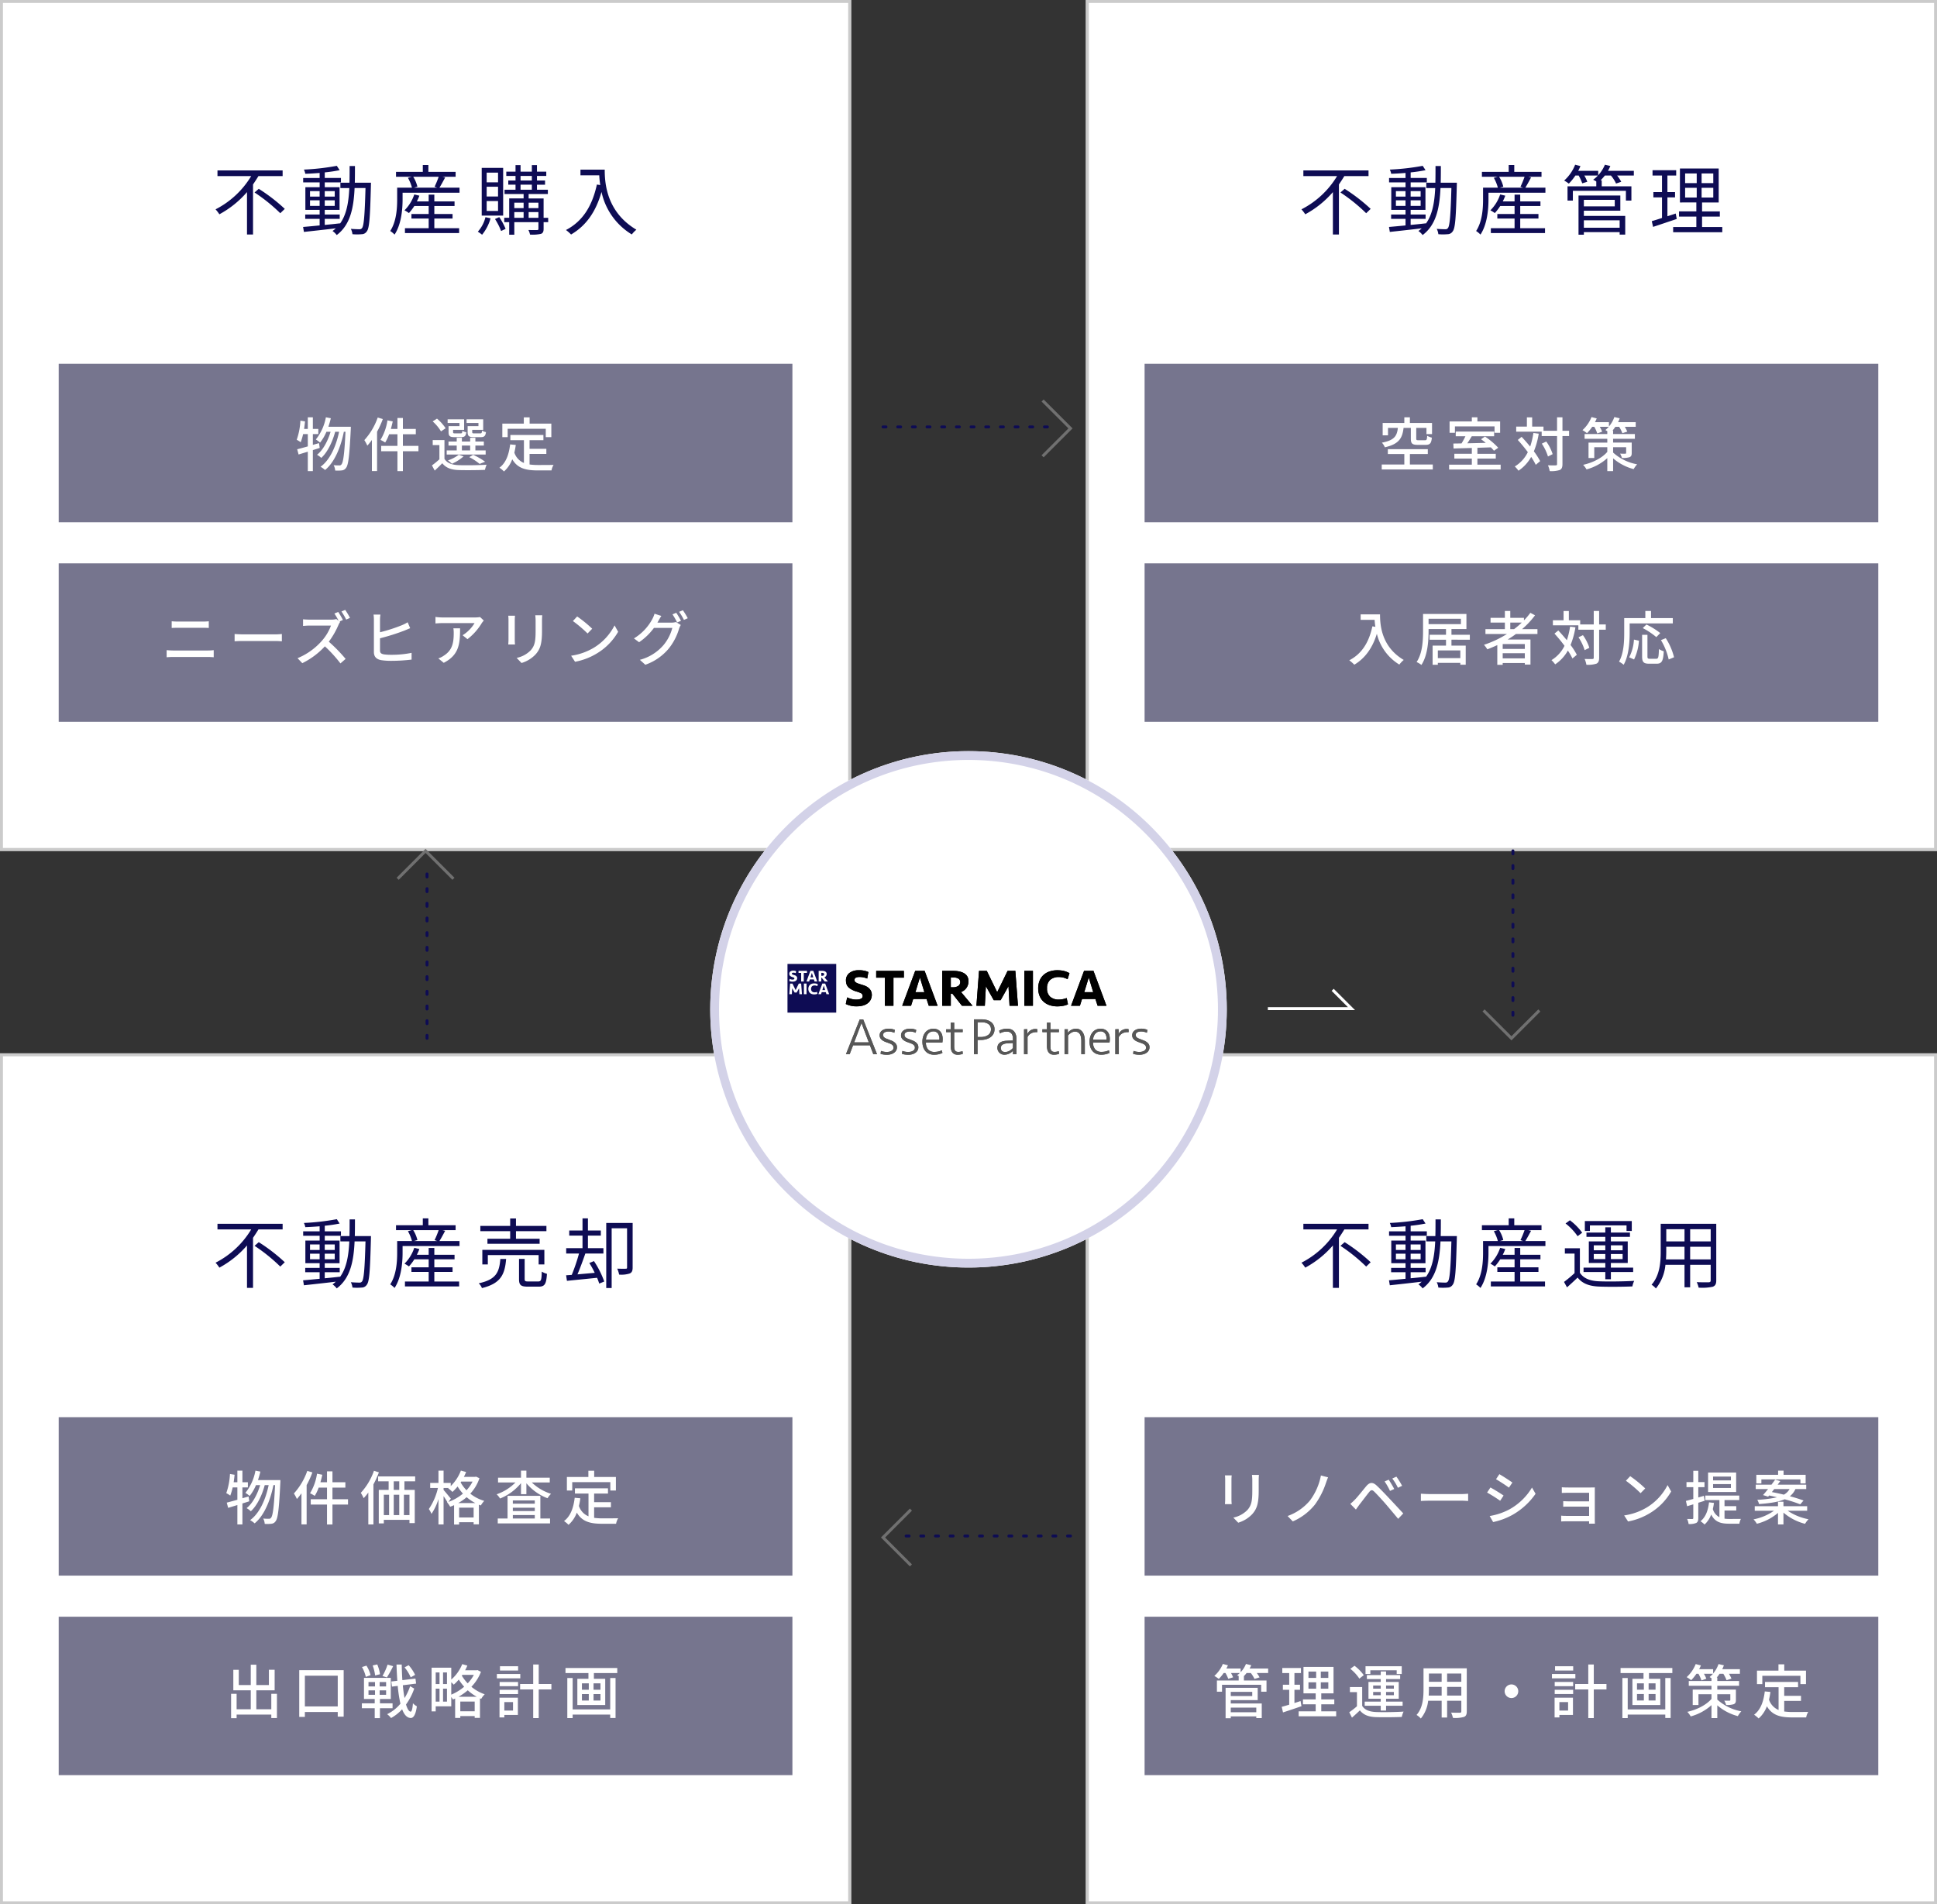
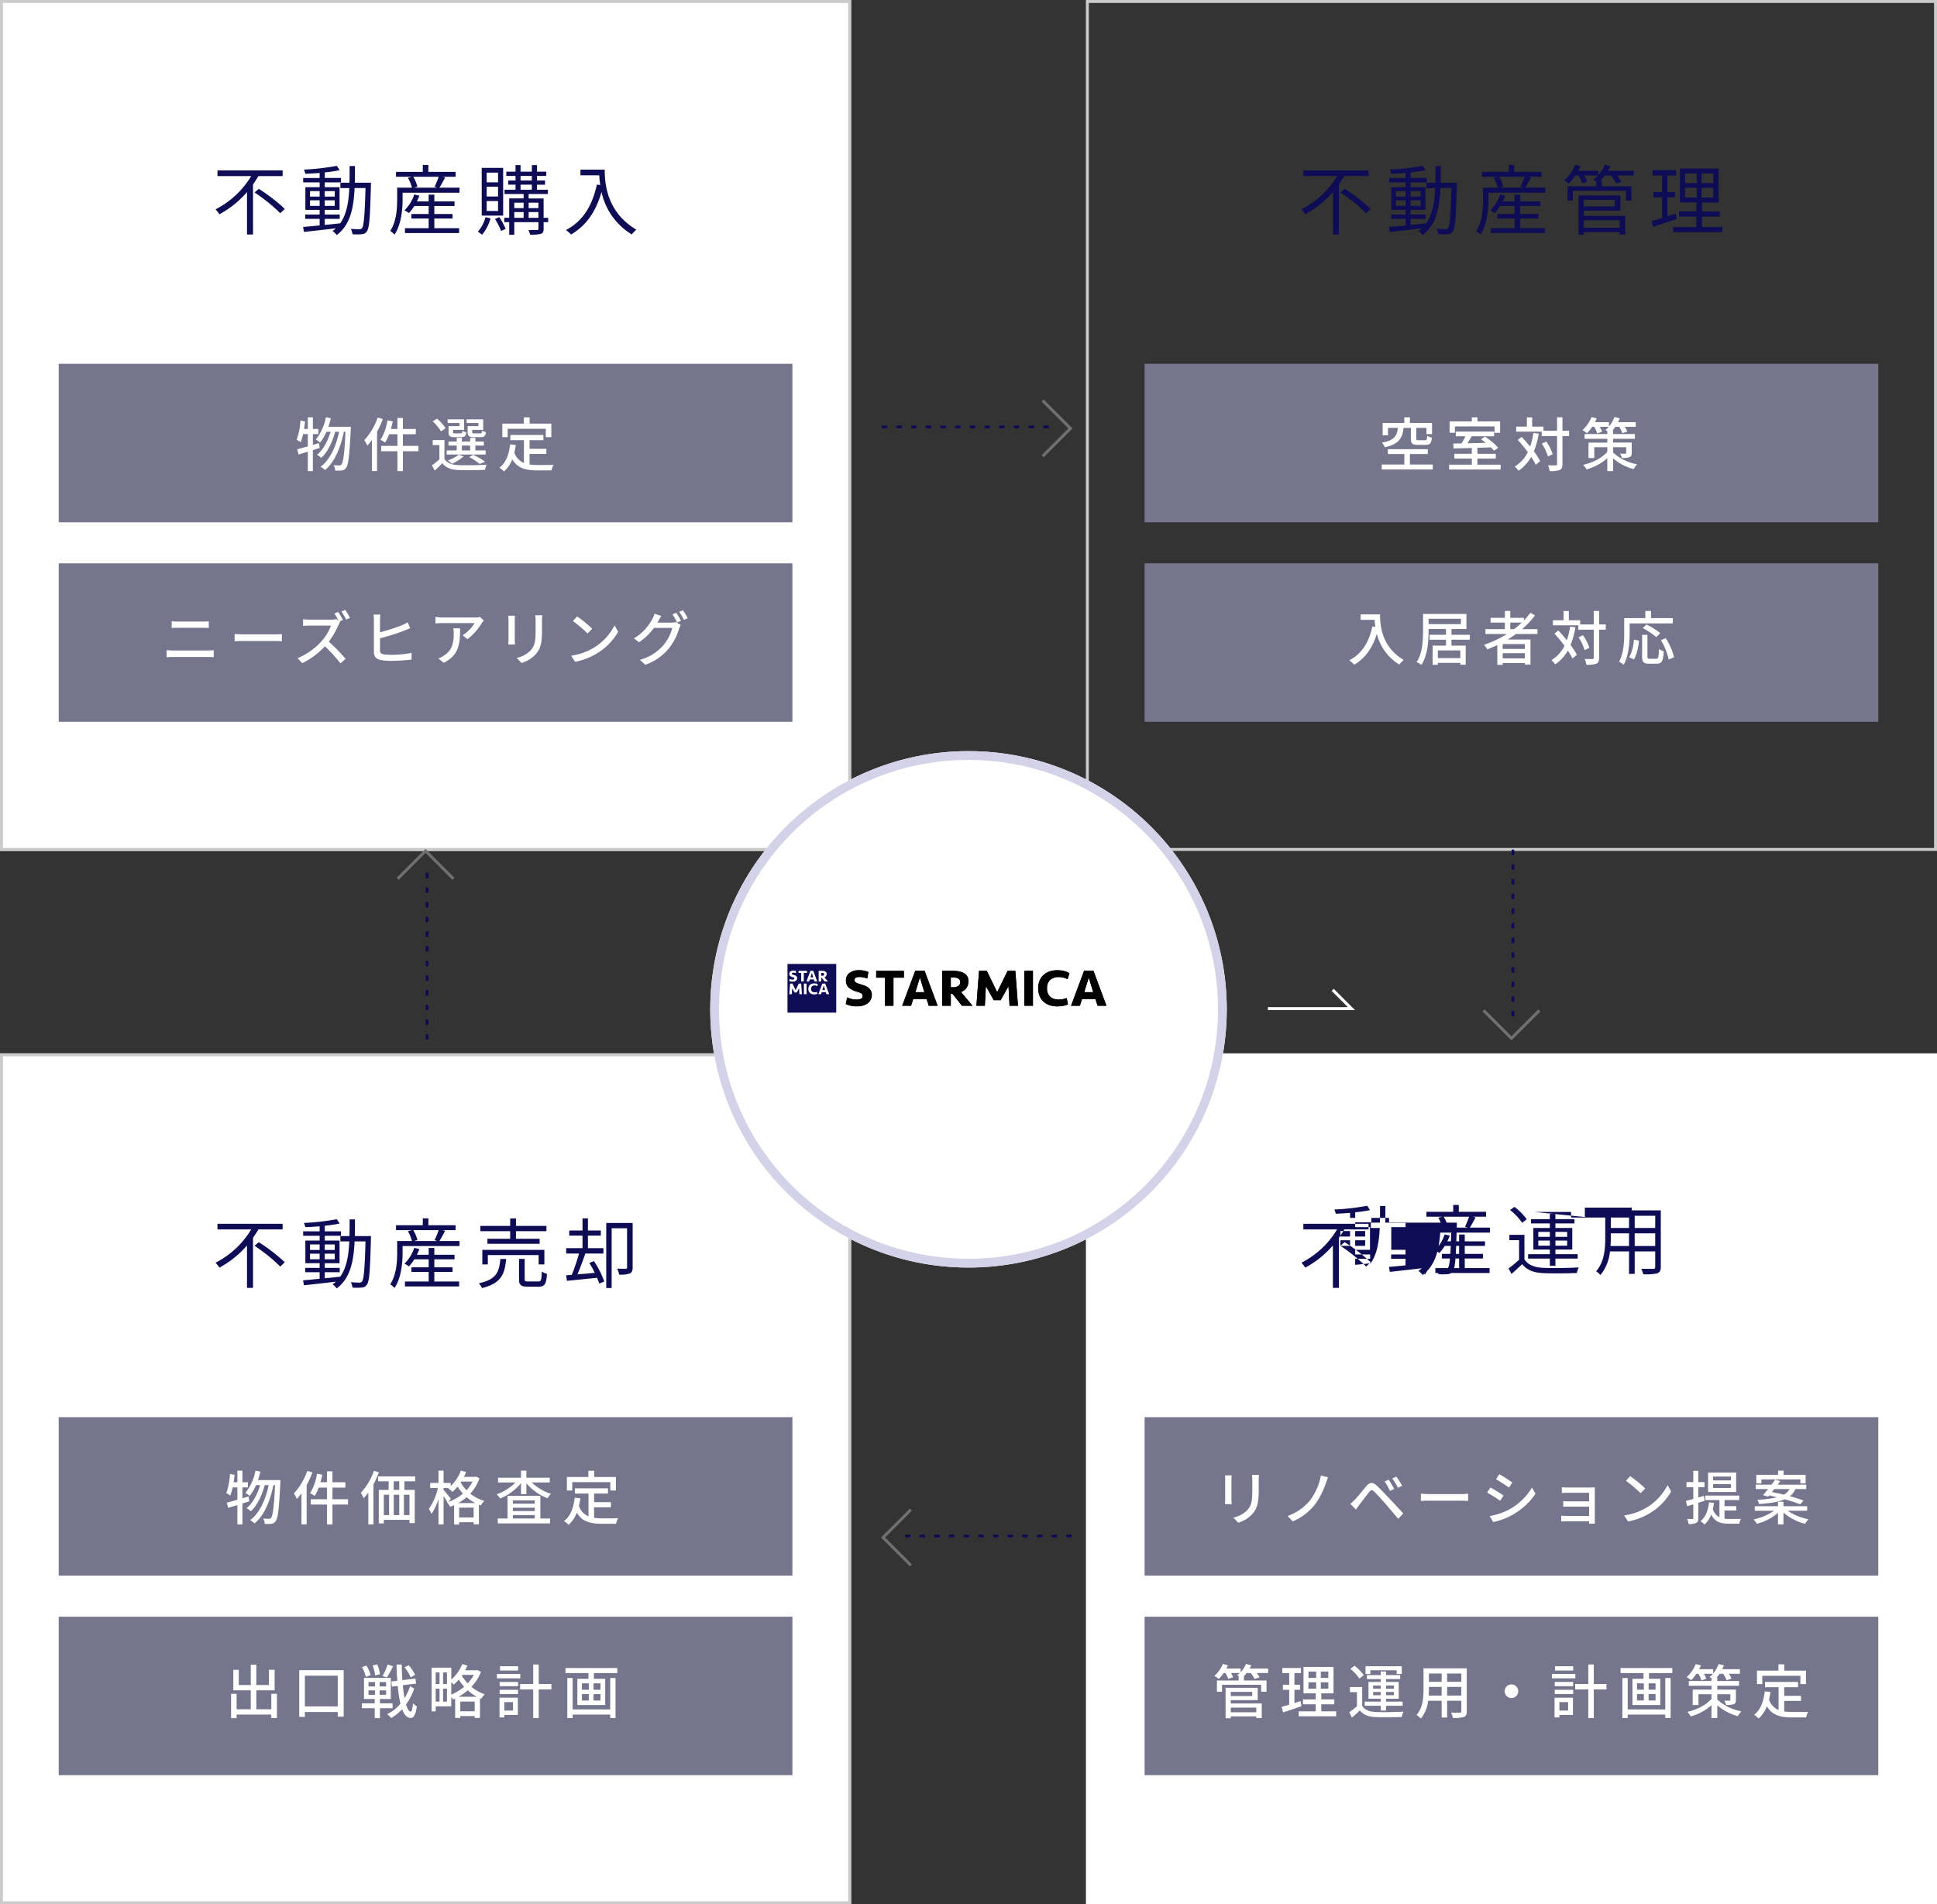
<svg xmlns="http://www.w3.org/2000/svg" width="660" height="649">
  <rect width="100%" height="100%" fill="#333333" stroke="none" />
  <defs>
    <clipPath id="a">
      <path fill="none" d="M0 0h123.354v30.963H0z" />
    </clipPath>
  </defs>
  <g transform="translate(-390 -1862.373)">
    <path fill="#fff" d="M390 1862.373h290v290H390z" />
    <path d="M391 1863.373v288h288v-288H391m-1-1h290v290H390Z" fill="#cbcbcb" />
-     <path fill="#fff" d="M760 1862.373h290v290H760z" />
    <path d="M761 1863.373v288h288v-288H761m-1-1h290v290H760Z" fill="#cbcbcb" />
    <path d="M851.699 2206.627h-29.7v-1h27.284l-5.553-5.551.707-.707Z" fill="#fff" />
    <path d="M486.3 1922.381v-1.924h-22.2v1.924h11.49a30.164 30.164 0 0 1-12.142 11.336 13.3 13.3 0 0 1 1.3 1.69 33.34 33.34 0 0 0 9.412-7.566v14.456h2.054v-17.056c.65-.962 1.274-1.9 1.846-2.86Zm-9.568 5.59a58.017 58.017 0 0 1 8.768 7.072l1.534-1.482a59.342 59.342 0 0 0-8.866-6.838Zm18.9 4.576v-1.9h3.276v1.9Zm0-5.044h3.276v1.87h-3.276Zm8.424 0v1.87h-3.406v-1.87Zm0 5.044h-3.406v-1.9h3.406Zm6.838-7.9c.052-1.82.052-3.744.052-5.694h-1.82c0 1.976 0 3.874-.052 5.694h-3.094v1.82h3.042c-.234 4.862-.936 9.048-3.172 12.116v-.1c-1.742.208-3.51.39-5.2.546v-2.062h5.1v-1.482h-5.1v-1.586h5.05v-7.726h-5.044v-1.638h5.512v-1.508h-5.512v-1.9a49.686 49.686 0 0 0 5.07-.754l-.962-1.482a81.236 81.236 0 0 1-11.208 1.282 5.757 5.757 0 0 1 .468 1.43c1.534-.052 3.224-.156 4.888-.286v1.716H493.3v1.508h5.616v1.632h-4.866v7.722h4.862v1.586H494v1.482h4.914v2.24c-2.132.208-4.082.39-5.642.52l.286 1.69c2.91-.312 6.942-.754 10.866-1.222a9.988 9.988 0 0 1-1.118.91 6.569 6.569 0 0 1 1.43 1.378c4.576-3.432 5.772-9.1 6.084-16.016h3.718c-.26 9.438-.572 12.87-1.17 13.624a.985.985 0 0 1-.936.416c-.494 0-1.638-.03-2.886-.13a5.238 5.238 0 0 1 .546 1.82 17.936 17.936 0 0 0 3.146 0 2.051 2.051 0 0 0 1.742-.962c.884-1.092 1.118-4.706 1.4-15.6 0-.26.026-.988.026-.988Zm27.096 12.216h6.21v-1.56h-6.21v-2.73h6.89v-1.56h-6.89v-2.314h-1.924v2.314h-4.03a14.337 14.337 0 0 0 .858-1.95l-1.742-.416a13.67 13.67 0 0 1-3.328 5.408 10.615 10.615 0 0 1 1.508.936 16.837 16.837 0 0 0 1.846-2.418h4.888v2.73h-5.876v1.56h5.876v3.276h-8.086v1.664h18.46v-1.664h-8.45Zm1.482-14.248a30.2 30.2 0 0 1-1.4 3.406l.91.312h-7.93l1.17-.338a11.136 11.136 0 0 0-1.43-3.38Zm.26 3.718c.6-.962 1.3-2.262 1.95-3.484l-.962-.234h4.524v-1.664h-9.282v-2.34h-1.9v2.34h-9.126v1.664h5.384l-1.326.364a14.3 14.3 0 0 1 1.378 3.354h-5.044v4.03c0 3.068-.26 7.514-2.366 10.738a8.428 8.428 0 0 1 1.482 1.222c2.288-3.458 2.73-8.554 2.73-11.96v-2.314h19.4v-1.716Zm19.968-1.82h-3.874v-3.3h3.874Zm0 4.836h-3.874v-3.328h3.874Zm0 4.914h-3.874v-3.38h3.874Zm1.742-14.664h-7.306v16.25h7.306Zm-6.032 16.796a11.4 11.4 0 0 1-2.6 4.94 13.081 13.081 0 0 1 1.456 1.038 15.569 15.569 0 0 0 2.886-5.59Zm3.25.624a21.655 21.655 0 0 1 2.08 4.082l1.534-.728a21.876 21.876 0 0 0-2.158-4Zm11.466-.416v-1.95h3.328v1.95Zm-4.888-1.95h3.172v1.95h-3.172Zm3.172-3.2v1.846h-3.172v-1.844Zm5.044 0v1.846h-3.328v-1.844Zm-6.084-6.134h3.848v1.716h-3.848Zm0-2.99h3.848v1.56h-3.848Zm9.412 14.274h-1.56v-6.6h-5.1v-1.508h6.552v-1.456h-3.714v-1.716h2.756v-1.43h-2.756v-1.56h3.172v-1.46h-3.172v-2.236h-1.742v2.236h-3.848v-2.236h-1.716v2.236h-3.146v1.456h3.146v1.56h-2.47v1.43h2.47v1.716h-3.744v1.456h6.5v1.508h-4.91v6.6h-1.69v1.482h1.69v4.292h1.742v-4.29h8.216v2.264c0 .338-.13.416-.442.442-.364 0-1.612 0-2.964-.026a6.209 6.209 0 0 1 .546 1.56 13.45 13.45 0 0 0 3.77-.26c.65-.286.858-.78.858-1.716v-2.262h1.56Zm11-16.406v1.924h6.4c.052.988.156 2.132.338 3.328l-1.144-.182c-1.592 7.28-4.79 12.506-10.536 15.496a12.654 12.654 0 0 1 1.742 1.534c5.174-3.042 8.45-7.774 10.374-14.508a22.437 22.437 0 0 0 10.322 14.484 9.188 9.188 0 0 1 1.56-1.614c-10.192-6.058-10.79-15.86-10.79-20.462ZM856.3 1922.381v-1.924h-22.2v1.924h11.49a30.164 30.164 0 0 1-12.142 11.336 13.3 13.3 0 0 1 1.3 1.69 33.34 33.34 0 0 0 9.412-7.566v14.456h2.054v-17.056c.65-.962 1.274-1.9 1.846-2.86Zm-9.568 5.59a58.017 58.017 0 0 1 8.768 7.072l1.534-1.482a59.342 59.342 0 0 0-8.866-6.838Zm18.9 4.576v-1.9h3.276v1.9Zm0-5.044h3.276v1.87h-3.276Zm8.424 0v1.87h-3.406v-1.87Zm0 5.044h-3.406v-1.9h3.406Zm6.838-7.9c.052-1.82.052-3.744.052-5.694h-1.82c0 1.976 0 3.874-.052 5.694h-3.094v1.82h3.042c-.234 4.862-.936 9.048-3.172 12.116v-.1c-1.742.208-3.51.39-5.2.546v-2.062h5.1v-1.482h-5.1v-1.586h5.05v-7.726h-5.044v-1.638h5.512v-1.508h-5.512v-1.9a49.686 49.686 0 0 0 5.07-.754l-.962-1.482a81.236 81.236 0 0 1-11.208 1.282 5.757 5.757 0 0 1 .468 1.43c1.534-.052 3.224-.156 4.888-.286v1.716H863.3v1.508h5.616v1.632h-4.866v7.722h4.862v1.586H864v1.482h4.914v2.24c-2.132.208-4.082.39-5.642.52l.286 1.69c2.91-.312 6.942-.754 10.866-1.222a9.988 9.988 0 0 1-1.118.91 6.569 6.569 0 0 1 1.43 1.378c4.576-3.432 5.772-9.1 6.084-16.016h3.718c-.26 9.438-.572 12.87-1.17 13.624a.985.985 0 0 1-.936.416c-.494 0-1.638-.03-2.886-.13a5.238 5.238 0 0 1 .546 1.82 17.936 17.936 0 0 0 3.146 0 2.051 2.051 0 0 0 1.742-.962c.884-1.092 1.118-4.706 1.4-15.6 0-.26.026-.988.026-.988Zm27.096 12.216h6.21v-1.56h-6.21v-2.73h6.89v-1.56h-6.89v-2.314h-1.924v2.314h-4.03a14.337 14.337 0 0 0 .858-1.95l-1.742-.416a13.67 13.67 0 0 1-3.328 5.408 10.615 10.615 0 0 1 1.508.936 16.837 16.837 0 0 0 1.846-2.418h4.888v2.73h-5.876v1.56h5.876v3.276h-8.086v1.664h18.46v-1.664h-8.45Zm1.482-14.248a30.2 30.2 0 0 1-1.4 3.406l.91.312h-7.93l1.17-.338a11.136 11.136 0 0 0-1.43-3.38Zm.26 3.718c.6-.962 1.3-2.262 1.95-3.484l-.962-.234h4.524v-1.664h-9.282v-2.34h-1.9v2.34h-9.126v1.664h5.384l-1.326.364a14.3 14.3 0 0 1 1.378 3.354h-5.044v4.03c0 3.068-.26 7.514-2.366 10.738a8.428 8.428 0 0 1 1.482 1.222c2.288-3.458 2.73-8.554 2.73-11.96v-2.314h19.4v-1.716Zm32.136 11.128v2.522h-12.194v-2.522Zm-1.668-6.968v2.21h-10.526v-2.21Zm-10.526 3.692H942.1v-5.174h-14.246v13.362h1.82v-.882h12.194v.832h1.9v-6.37h-14.094Zm17.03-13.6h-8.814a13.651 13.651 0 0 0 .806-1.638l-1.846-.442a12.2 12.2 0 0 1-2.288 3.588v-1.508h-6.812a12.941 12.941 0 0 0 .75-1.612l-1.794-.468a14.245 14.245 0 0 1-3.744 5.408 11.941 11.941 0 0 1 1.586 1.04 17.728 17.728 0 0 0 2.236-2.756h1.118a16.386 16.386 0 0 1 1.222 2.652l1.716-.52a11.8 11.8 0 0 0-1.014-2.132h4.628a10.414 10.414 0 0 1-1.612 1.43 9.438 9.438 0 0 1 1.066.6v1.638h-9.8v4.862h1.82v-3.328H944v3.328h1.872v-4.862h-10.114v-2.028h-.39a18.094 18.094 0 0 0 1.456-1.638h2.076a12.076 12.076 0 0 1 1.742 2.73l1.768-.6a12.932 12.932 0 0 0-1.4-2.132h5.69Zm14.274 14.562-2.834.936v-6.448h2.6v-1.794h-2.6v-5.642h2.99v-1.82h-8.06v1.82h3.226v5.642h-2.94v1.794h2.94v7.02c-1.326.442-2.522.806-3.484 1.092l.442 1.95c2.314-.754 5.278-1.768 8.06-2.7Zm3.2-8.762h3.952v3.3h-3.954Zm0-4.888h3.952v3.276h-3.954Zm9.592 3.276h-3.978v-3.276h3.978Zm0 4.914h-3.978v-3.3h3.978Zm-3.822 10.062v-3.562h6.058v-1.768h-6.058v-3.046h5.668v-11.57h-13.208v11.57H968v3.042h-5.9v1.768h5.9v3.566h-7.9v1.768h16.738v-1.768Z" fill="#0e0c54" />
    <path fill="#76758e" d="M410 1986.373h250v54H410zM780 1986.373h250v54H780zM410 2054.373h250v54H410zM780 2054.373h250v54H780z" />
    <path d="m498.7 2013.393-2.1.6v-3.68h1.86v-1.76h-1.86v-3.96h-1.72v3.96h-1.26c.12-.84.22-1.7.32-2.56l-1.58-.26a23.139 23.139 0 0 1-1.26 6.52 11.205 11.205 0 0 1 1.36.84 19.591 19.591 0 0 0 .82-2.78h1.6v4.2c-1.36.38-2.62.72-3.62.98l.48 1.78 3.14-.96v6.62h1.72v-7.16c.78-.24 1.56-.48 2.34-.74Zm3.2-5.58c.3-.92.6-1.9.82-2.9l-1.68-.32a16.953 16.953 0 0 1-3.42 7.56 14.139 14.139 0 0 1 1.44 1.06 15.01 15.01 0 0 0 2.16-3.68h1.42c-.92 3.08-2.56 6.24-4.62 7.84a6.713 6.713 0 0 1 1.44 1.06c2.12-1.88 3.86-5.54 4.74-8.9h1.34c-1 4.84-3.1 9.62-6.32 11.92a8.433 8.433 0 0 1 1.54 1.1c3.24-2.6 5.38-7.86 6.4-13.02h.56c-.36 7.6-.78 10.44-1.36 11.1a.767.767 0 0 1-.72.36c-.38 0-1.12 0-1.96-.08a4.4 4.4 0 0 1 .52 1.82 11.547 11.547 0 0 0 2.26-.04 1.888 1.888 0 0 0 1.46-.88c.78-.98 1.16-4.14 1.6-13.12.02-.24.02-.88.02-.88Zm16.8-3.14a22.413 22.413 0 0 1-4.56 7.7 12.409 12.409 0 0 1 1.02 1.88 20 20 0 0 0 1.56-1.94v10.6h1.76v-13.4a30.87 30.87 0 0 0 1.96-4.32Zm13.88 9.66h-5.3v-3.96h4.4v-1.82h-4.4v-3.72h-1.86v3.72h-2.24c.24-.84.46-1.7.64-2.56l-1.8-.36a17.78 17.78 0 0 1-2.38 6.66 12.289 12.289 0 0 1 1.6.9 14.266 14.266 0 0 0 1.34-2.82h2.84v3.96h-5.54v1.82h5.54v6.78h1.86v-6.78h5.3Zm20.44-6.72h-3.68v2c0 1.38.46 1.74 2.06 1.74h2.44c1.12 0 1.58-.36 1.74-1.7a4.458 4.458 0 0 1-1.34-.52c-.06.82-.16.94-.6.94h-2.02c-.62 0-.72-.06-.72-.46v-.74h3.74v-3.58h-5.66v1.24h4.04Zm-6.46 0h-3.72v2.02c0 1.36.42 1.72 2.04 1.72h2.28c1.12 0 1.56-.36 1.72-1.66a3.813 3.813 0 0 1-1.34-.5c-.06.78-.14.88-.58.88h-1.9c-.58 0-.68-.06-.68-.46v-.74h3.76v-3.58h-5.62v1.24h4.04Zm.82 6.62h2.82v1.64h-2.82Zm8.1 1.64h-3.5v-1.64h2.88v-1.38h-2.88v-1.28h-1.78v1.28h-2.82v-1.28h-1.76v1.28h-2.8v1.38h2.8v1.64h-3.42v1.42h13.28Zm-.18 3.86a24.454 24.454 0 0 0-4.08-2.36l-1.32.8a18.824 18.824 0 0 1 3.52 2.3Zm-8.98-2.38a13.119 13.119 0 0 1-3.7 1.94 9.542 9.542 0 0 1 1.36 1.14 15.45 15.45 0 0 0 3.98-2.52Zm-4.48-9.02a15.053 15.053 0 0 0-2.94-3.28l-1.48.94a14.147 14.147 0 0 1 2.84 3.4Zm-.4 4.02h-4v1.72h2.28v4.84a30.753 30.753 0 0 1-2.54 2.08l.94 1.76c.94-.86 1.78-1.68 2.58-2.5 1.22 1.54 2.96 2.22 5.48 2.32 2.36.08 6.7.04 9.06-.06a10.1 10.1 0 0 1 .56-1.76c-2.56.18-7.32.24-9.64.14-2.2-.08-3.84-.72-4.72-2.14Zm21.54-3.84h12.98v2.84h1.9v-4.6h-7.4v-2.14h-1.98v2.14h-7.32v4.6h1.82Zm7.46 8.56h5.72v-1.74h-5.72v-2.94h4.72v-1.78H563.9v1.78h4.62v7.76a5.725 5.725 0 0 1-3.26-3.52 24.458 24.458 0 0 0 .48-2.62l-1.92-.18c-.42 3.5-1.44 6.3-3.64 7.94a10.059 10.059 0 0 1 1.54 1.28 10.181 10.181 0 0 0 2.82-4.16c1.82 3.14 4.7 3.8 8.62 3.8h4.76a5.61 5.61 0 0 1 .7-1.88c-1.14.04-4.5.04-5.36.04a20.9 20.9 0 0 1-2.82-.18ZM870.72 2008.213v3.64c0 1.66.44 2.14 2.38 2.14h2.66c1.44 0 1.94-.5 2.12-2.46a6.688 6.688 0 0 1-1.6-.64c-.06 1.3-.18 1.52-.72 1.52h-2.22c-.66 0-.78-.08-.78-.58v-3.62h3.48v2.1h1.9v-3.78h-7.54v-1.94h-1.9v1.94h-7.38v4.2h1.82v-2.52h3.36c-.3 2.68-1.14 4.22-5.44 5.02a5.28 5.28 0 0 1 1 1.58c4.86-1.08 5.98-3.16 6.38-6.6Zm-.32 12.48v-3.58h6.1v-1.66h-13.62v1.66h5.62v3.58h-7.7v1.68h17.4v-1.68Zm15.34-13h13.5v2.18h1.9v-3.86h-7.74v-1.42h-1.9v1.42h-7.58v3.86h1.82Zm7.66 13.04v-2.08h6.26v-1.62h-6.26v-2.04c1.5-.06 3.06-.1 4.58-.16a12.762 12.762 0 0 1 1.06 1.16l1.46-1.02a25.562 25.562 0 0 0-4.52-3.82l-1.34.92c.52.36 1.08.8 1.62 1.24-2.16.04-4.32.1-6.3.14.52-.74 1.04-1.6 1.52-2.4h7.62v-1.6h-13.08v1.6h3.3a25.954 25.954 0 0 1-1.32 2.44c-1.02.02-1.98.04-2.8.04l.08 1.7c1.7-.06 3.88-.12 6.22-.18v1.98h-5.96v1.62h5.96v2.08h-7.74v1.66h17.56v-1.66Zm19.08-10.8a26.773 26.773 0 0 1-1.1 4.64c-.96-1.16-1.96-2.32-2.92-3.32l-1.3 1.06a51.975 51.975 0 0 1 3.42 4.16 11.639 11.639 0 0 1-4.44 4.88 10.309 10.309 0 0 1 1.26 1.44 13.528 13.528 0 0 0 4.32-4.7 20.2 20.2 0 0 1 1.56 2.7l1.5-1.26a24.448 24.448 0 0 0-2.14-3.34 27.115 27.115 0 0 0 1.66-6.02Zm12.16-.74h-2.26v-4.6h-1.84v4.6h-4.62v-1.42h-3.86v-3.16h-1.8v3.16h-3.64v1.72h8.68v1.5h5.24v9.54c0 .34-.14.44-.48.44-.34.02-1.42.02-2.62-.02a8.6 8.6 0 0 1 .6 1.98 9.445 9.445 0 0 0 3.44-.38c.64-.34.9-.88.9-2.02v-9.54h2.26Zm-5.6 7.96a15.038 15.038 0 0 0-2.18-4.3l-1.52.72a16.651 16.651 0 0 1 2.1 4.38Zm20.6-2.36h4.44v1.94c0 .2-.08.26-.32.26-.2.02-1 .02-1.74-.02a7.518 7.518 0 0 1 .64 1.48 7.6 7.6 0 0 0 2.56-.26c.58-.24.76-.62.76-1.46v-3.52h-6.34v-1.3h7.42v-1.62h-7.42v-1.18h-.2a12.561 12.561 0 0 0 .96-1.28h1.3a12.37 12.37 0 0 1 1.1 2.18l1.66-.54a10.684 10.684 0 0 0-.84-1.64h3.72v-1.58h-6.02a8.428 8.428 0 0 0 .56-1.32l-1.82-.42a10.13 10.13 0 0 1-1.84 3.22v-1.48h-4.76c.22-.42.42-.84.6-1.28l-1.78-.46a12.045 12.045 0 0 1-3.08 4.46 9.435 9.435 0 0 1 1.54 1.04 15.781 15.781 0 0 0 1.78-2.18h.7a11.935 11.935 0 0 1 1.02 2.26l1.66-.6a9.689 9.689 0 0 0-.82-1.66h3.08a11.626 11.626 0 0 1-1.14 1.1c.16.1.4.26.64.4v.96h-7.74v1.62h7.74v1.3h-6.4v5.26h1.96v-3.68h4.44v1.58c-1.74 2.06-4.96 3.7-8.24 4.42a7.9 7.9 0 0 1 1.16 1.56 17.43 17.43 0 0 0 7.08-3.84v4.42h1.98v-4.36a17.353 17.353 0 0 0 7 3.68 9.468 9.468 0 0 1 1.18-1.64 16.515 16.515 0 0 1-8.18-4ZM448.5 2074.113v2.28c.64-.04 1.42-.06 2.14-.06h8.42c.68 0 1.52.02 2.08.06v-2.28a20.393 20.393 0 0 1-2.08.1h-8.44c-.66 0-1.46-.04-2.12-.1Zm-1.72 9.84v2.42c.72-.06 1.54-.1 2.28-.1h11.76c.56 0 1.34.04 2 .1v-2.42a16.772 16.772 0 0 1-2 .12h-11.76c-.74 0-1.54-.06-2.28-.12Zm23.16-5.5v2.48c.68-.06 1.88-.1 2.98-.1h10.88c.88 0 1.8.08 2.24.1v-2.48c-.5.04-1.28.12-2.24.12h-10.88c-1.08 0-2.32-.08-2.98-.12Zm35.3-7.52-1.3.54a22.979 22.979 0 0 1 1.44 2.48l-.78-.6a6.067 6.067 0 0 1-1.74.2h-7.42c-.62 0-1.78-.06-2.18-.12v2.26c.32-.02 1.4-.12 2.18-.12h7.34a16.455 16.455 0 0 1-3.18 5.28 22.432 22.432 0 0 1-8.22 5.84l1.62 1.7a26.191 26.191 0 0 0 7.7-5.74 46.13 46.13 0 0 1 5.3 5.82l1.76-1.54a53.16 53.16 0 0 0-5.72-5.86 27.892 27.892 0 0 0 3.28-5.7 6.033 6.033 0 0 1 .58-1.04l-.2-.16 1.14-.5a27.773 27.773 0 0 0-1.6-2.74Zm2.38-.7-1.28.54a22.181 22.181 0 0 1 1.62 2.76l1.3-.58a26.551 26.551 0 0 0-1.64-2.72Zm12 1.6h-2.34a12.63 12.63 0 0 1 .12 1.82v10.94c0 1.68.94 2.5 2.56 2.78a21.409 21.409 0 0 0 3.26.22 58.122 58.122 0 0 0 7.02-.42v-2.3a33.4 33.4 0 0 1-6.9.66 17.616 17.616 0 0 1-2.5-.14c-.94-.18-1.36-.44-1.36-1.38v-4.1a74.668 74.668 0 0 0 8.2-2.58c.62-.24 1.42-.6 2.08-.86l-.86-2.02a13.97 13.97 0 0 1-1.96 1 55.426 55.426 0 0 1-7.46 2.4v-4.2a13.422 13.422 0 0 1 .14-1.82Zm35.22 2.02-1.26-1.18a10.291 10.291 0 0 1-1.66.14h-11.18a17.923 17.923 0 0 1-2.36-.18v2.22c.86-.06 1.56-.12 2.36-.12h10.96a12.244 12.244 0 0 1-4.08 4.14l1.66 1.34a19.806 19.806 0 0 0 4.9-5.52c.16-.24.48-.62.66-.84Zm-8.08 2.66h-2.28a8.885 8.885 0 0 1 .12 1.6c0 3.32-.46 5.84-3.32 7.68a7.593 7.593 0 0 1-1.92.98l1.84 1.5c5.26-2.7 5.56-6.54 5.56-11.76Zm28-4.46h-2.38a15.464 15.464 0 0 1 .12 1.84v3.44c0 3.5-.26 5.06-1.66 6.66a9.329 9.329 0 0 1-4.8 2.6l1.66 1.74a10.923 10.923 0 0 0 4.78-2.92c1.48-1.68 2.2-3.38 2.2-7.96v-3.56c0-.72.04-1.32.08-1.84Zm-9.28.16h-2.3a12.918 12.918 0 0 1 .08 1.48v6.7c0 .58-.06 1.28-.08 1.62h2.3c-.04-.4-.08-1.1-.08-1.62v-6.7c0-.56.04-1.06.08-1.48Zm21.18.26-1.46 1.56a43.38 43.38 0 0 1 5 4.24l1.58-1.62a41.968 41.968 0 0 0-5.12-4.18Zm-2.06 13.38 1.34 2.06a22.051 22.051 0 0 0 7.66-2.98 20.449 20.449 0 0 0 7.02-7.24l-1.22-2.18a19.042 19.042 0 0 1-6.94 7.54 20.781 20.781 0 0 1-7.86 2.8Zm35.82-14.64-1.28.54a23.872 23.872 0 0 1 1.58 2.76l1.32-.56a28.983 28.983 0 0 0-1.62-2.74Zm2.26-.86-1.28.54a20.073 20.073 0 0 1 1.64 2.76l1.3-.58a23.642 23.642 0 0 0-1.66-2.72Zm-7.34 1.94-2.32-.76a9.37 9.37 0 0 1-.74 1.8 17.106 17.106 0 0 1-6.28 6.62l1.76 1.3a20.721 20.721 0 0 0 5.06-4.88h6.26a15.018 15.018 0 0 1-3.04 5.9 16.007 16.007 0 0 1-8.02 4.98l1.86 1.68a18.182 18.182 0 0 0 8-5.54 19.794 19.794 0 0 0 3.52-6.8 6.845 6.845 0 0 1 .56-1.22l-1.64-1a5.34 5.34 0 0 1-1.5.2H614c.12-.18.2-.34.3-.52.22-.4.64-1.16 1.04-1.76ZM853.62 2071.753v1.88h4.76a22.1 22.1 0 0 0 .26 2.38l-1.02-.18c-1.16 5.42-3.58 9.36-7.88 11.58a14.225 14.225 0 0 1 1.72 1.5c3.7-2.22 6.2-5.72 7.68-10.54a16.969 16.969 0 0 0 7.66 10.5 9.4 9.4 0 0 1 1.5-1.58c-7.62-4.5-8.08-11.92-8.08-15.54Zm33.96 14.92h-7.66v-2.62h7.66Zm-10.82-13.42h11.02v1.84h-11.02Zm14.06 7.14v-1.68h-6.26v-1.96h5.1v-5.14h-14.78v5.78c0 3.18-.16 7.56-2.2 10.62a7.127 7.127 0 0 1 1.64.98c2.14-3.24 2.44-8.18 2.44-11.6v-.64h5.94v1.96h-5.58v1.68h5.58v2.02h-4.56v6.52h1.78v-.64h7.66v.62h1.84v-6.5h-4.86v-2.02Zm13.78-3.6v-2.24h3.92a28.562 28.562 0 0 1-2.62 2.24Zm4.96 6.74h-7.54v-1.66h7.54Zm-7.54 3.22v-1.76h7.54v1.76Zm11.84-8.3v-1.66h-5.24a28.925 28.925 0 0 0 4.42-4.72l-1.6-.84a21.906 21.906 0 0 1-2.18 2.58v-.88h-4.66v-2.34h-1.84v2.34h-4.88v1.62h4.88v2.24h-6.62v1.66h7.32a35.893 35.893 0 0 1-7.82 3.68 10.2 10.2 0 0 1 1.14 1.54 55.8 55.8 0 0 0 3.4-1.44v6.72h1.84v-.62h7.54v.54h1.92v-8.54h-7.76c.96-.6 1.9-1.2 2.8-1.88Zm11.12-2.52a26.773 26.773 0 0 1-1.1 4.64c-.96-1.16-1.96-2.32-2.92-3.32l-1.3 1.06a51.975 51.975 0 0 1 3.42 4.16 11.639 11.639 0 0 1-4.44 4.88 10.309 10.309 0 0 1 1.26 1.44 13.528 13.528 0 0 0 4.32-4.7 20.2 20.2 0 0 1 1.56 2.7l1.5-1.26a24.448 24.448 0 0 0-2.14-3.34 27.115 27.115 0 0 0 1.66-6.02Zm12.16-.74h-2.26v-4.6h-1.84v4.6h-4.62v-1.42h-3.86v-3.16h-1.8v3.16h-3.64v1.72h8.68v1.5h5.24v9.54c0 .34-.14.44-.48.44-.34.02-1.42.02-2.62-.02a8.6 8.6 0 0 1 .6 1.98 9.445 9.445 0 0 0 3.44-.38c.64-.34.9-.88.9-2.02v-9.54h2.26Zm-5.6 7.96a15.038 15.038 0 0 0-2.18-4.3l-1.52.72a16.651 16.651 0 0 1 2.1 4.38Zm13.74-8.32h14.7v-1.8h-7.42v-2.44h-1.94v2.44h-7.2v5.08c0 2.86-.14 6.92-1.76 9.76a9.479 9.479 0 0 1 1.58 1.06c1.74-3.06 2.04-7.7 2.04-10.82Zm10.42 3.3a24.891 24.891 0 0 0-4.7-2.92l-1.26 1.22a24.661 24.661 0 0 1 4.62 3.08Zm-8.92 9a17.316 17.316 0 0 0 1.66-6.4l-1.7-.38a15.112 15.112 0 0 1-1.62 6.04Zm5.38-.24c-.68 0-.82-.12-.82-.82v-7.34h-1.82v7.34c0 1.9.48 2.5 2.36 2.5h2.6c1.76 0 2.24-.92 2.42-4.24a5.852 5.852 0 0 1-1.64-.76c-.1 2.82-.2 3.32-.92 3.32Zm3.78-6.36a22.05 22.05 0 0 1 2.64 6.6l1.82-.76a21.375 21.375 0 0 0-2.82-6.5ZM760 2221.373h290v290H760z" fill="#fff" />
-     <path d="M761 2222.373v288h288v-288H761m-1-1h290v290H760Z" fill="#cbcbcb" />
-     <path d="M856.3 2281.381v-1.924h-22.2v1.924h11.49a30.164 30.164 0 0 1-12.142 11.336 13.3 13.3 0 0 1 1.3 1.69 33.34 33.34 0 0 0 9.412-7.566v14.456h2.054v-17.056c.65-.962 1.274-1.9 1.846-2.86Zm-9.568 5.59a58.017 58.017 0 0 1 8.768 7.072l1.534-1.482a59.342 59.342 0 0 0-8.866-6.838Zm18.9 4.576v-1.9h3.276v1.9Zm0-5.044h3.276v1.87h-3.276Zm8.424 0v1.87h-3.406v-1.87Zm0 5.044h-3.406v-1.9h3.406Zm6.838-7.9c.052-1.82.052-3.744.052-5.694h-1.82c0 1.976 0 3.874-.052 5.694h-3.094v1.82h3.042c-.234 4.862-.936 9.048-3.172 12.116v-.1c-1.742.208-3.51.39-5.2.546v-2.062h5.1v-1.482h-5.1v-1.586h5.05v-7.726h-5.044v-1.638h5.512v-1.508h-5.512v-1.9a49.686 49.686 0 0 0 5.07-.754l-.962-1.482a81.236 81.236 0 0 1-11.208 1.282 5.757 5.757 0 0 1 .468 1.43c1.534-.052 3.224-.156 4.888-.286v1.716H863.3v1.508h5.616v1.632h-4.866v7.722h4.862v1.586H864v1.482h4.914v2.24c-2.132.208-4.082.39-5.642.52l.286 1.69c2.91-.312 6.942-.754 10.866-1.222a9.988 9.988 0 0 1-1.118.91 6.569 6.569 0 0 1 1.43 1.378c4.576-3.432 5.772-9.1 6.084-16.016h3.718c-.26 9.438-.572 12.87-1.17 13.624a.985.985 0 0 1-.936.416c-.494 0-1.638-.03-2.886-.13a5.238 5.238 0 0 1 .546 1.82 17.936 17.936 0 0 0 3.146 0 2.051 2.051 0 0 0 1.742-.962c.884-1.092 1.118-4.706 1.4-15.6 0-.26.026-.988.026-.988Zm27.096 12.216h6.21v-1.56h-6.21v-2.73h6.89v-1.56h-6.89v-2.314h-1.924v2.314h-4.03a14.337 14.337 0 0 0 .858-1.95l-1.742-.416a13.67 13.67 0 0 1-3.328 5.408 10.615 10.615 0 0 1 1.508.936 16.837 16.837 0 0 0 1.846-2.418h4.888v2.73h-5.876v1.56h5.876v3.276h-8.086v1.664h18.46v-1.664h-8.45Zm1.482-14.248a30.2 30.2 0 0 1-1.4 3.406l.91.312h-7.93l1.17-.338a11.136 11.136 0 0 0-1.43-3.38Zm.26 3.718c.6-.962 1.3-2.262 1.95-3.484l-.962-.234h4.524v-1.664h-9.282v-2.34h-1.9v2.34h-9.126v1.664h5.384l-1.326.364a14.3 14.3 0 0 1 1.378 3.354h-5.044v4.03c0 3.068-.26 7.514-2.366 10.738a8.428 8.428 0 0 1 1.482 1.222c2.288-3.458 2.73-8.554 2.73-11.96v-2.314h19.4v-1.716Zm22-5.33h12.48v1.9H946v-3.38h-15.988v3.38h1.716Zm1.322 11.492v-1.742h3.926v1.742Zm0-4.706h3.926v1.69h-3.926Zm9.828 0v1.69h-4v-1.69Zm0 4.706h-4v-1.742h4Zm-5.9 6.864h1.9v-2.47h7.588v-1.482h-7.592v-1.586h5.746v-7.358h-5.746v-1.56h6.5v-1.456h-6.5v-1.794h-1.9v1.794h-6.42v1.456h6.422v1.56h-5.616v7.358h5.616v1.586h-7.41v1.482h7.41Zm-7.882-15.86a19.438 19.438 0 0 0-4.186-4.238l-1.48 1.092a19.208 19.208 0 0 1 4.108 4.342Zm-.78 5.3h-5.12v1.82h3.3v6.656a42.8 42.8 0 0 1-3.586 2.998l1.014 1.846a94.554 94.554 0 0 0 3.614-3.332c1.612 2.028 3.952 2.938 7.358 3.068 2.912.13 8.4.078 11.31-.052a7.078 7.078 0 0 1 .624-1.9c-3.12.208-9.1.286-11.96.156-3.042-.1-5.33-.988-6.552-2.912Zm37.57 3.8v-4.316h6.994v4.316Zm-8.242 0c.078-.962.1-1.924.1-2.782v-1.534h6.214v4.316Zm6.318-10.3v4.16h-6.212v-4.16Zm8.918 4.16h-6.992v-4.16h6.994Zm1.9-6.006h-18.928v9.36c0 3.614-.26 8.19-3.12 11.414a6.308 6.308 0 0 1 1.482 1.274 14.928 14.928 0 0 0 3.25-8.06h6.5v7.67h1.924v-7.67h6.994v5.282c0 .494-.182.65-.7.676-.468 0-2.236.026-4.056-.052a7.642 7.642 0 0 1 .65 1.872 16.966 16.966 0 0 0 4.836-.312c.832-.338 1.17-.91 1.17-2.158Z" fill="#0e0c54" />
+     <path d="M856.3 2281.381v-1.924h-22.2v1.924h11.49a30.164 30.164 0 0 1-12.142 11.336 13.3 13.3 0 0 1 1.3 1.69 33.34 33.34 0 0 0 9.412-7.566v14.456h2.054v-17.056c.65-.962 1.274-1.9 1.846-2.86Zm-9.568 5.59a58.017 58.017 0 0 1 8.768 7.072l1.534-1.482a59.342 59.342 0 0 0-8.866-6.838Zv-1.9h3.276v1.9Zm0-5.044h3.276v1.87h-3.276Zm8.424 0v1.87h-3.406v-1.87Zm0 5.044h-3.406v-1.9h3.406Zm6.838-7.9c.052-1.82.052-3.744.052-5.694h-1.82c0 1.976 0 3.874-.052 5.694h-3.094v1.82h3.042c-.234 4.862-.936 9.048-3.172 12.116v-.1c-1.742.208-3.51.39-5.2.546v-2.062h5.1v-1.482h-5.1v-1.586h5.05v-7.726h-5.044v-1.638h5.512v-1.508h-5.512v-1.9a49.686 49.686 0 0 0 5.07-.754l-.962-1.482a81.236 81.236 0 0 1-11.208 1.282 5.757 5.757 0 0 1 .468 1.43c1.534-.052 3.224-.156 4.888-.286v1.716H863.3v1.508h5.616v1.632h-4.866v7.722h4.862v1.586H864v1.482h4.914v2.24c-2.132.208-4.082.39-5.642.52l.286 1.69c2.91-.312 6.942-.754 10.866-1.222a9.988 9.988 0 0 1-1.118.91 6.569 6.569 0 0 1 1.43 1.378c4.576-3.432 5.772-9.1 6.084-16.016h3.718c-.26 9.438-.572 12.87-1.17 13.624a.985.985 0 0 1-.936.416c-.494 0-1.638-.03-2.886-.13a5.238 5.238 0 0 1 .546 1.82 17.936 17.936 0 0 0 3.146 0 2.051 2.051 0 0 0 1.742-.962c.884-1.092 1.118-4.706 1.4-15.6 0-.26.026-.988.026-.988Zm27.096 12.216h6.21v-1.56h-6.21v-2.73h6.89v-1.56h-6.89v-2.314h-1.924v2.314h-4.03a14.337 14.337 0 0 0 .858-1.95l-1.742-.416a13.67 13.67 0 0 1-3.328 5.408 10.615 10.615 0 0 1 1.508.936 16.837 16.837 0 0 0 1.846-2.418h4.888v2.73h-5.876v1.56h5.876v3.276h-8.086v1.664h18.46v-1.664h-8.45Zm1.482-14.248a30.2 30.2 0 0 1-1.4 3.406l.91.312h-7.93l1.17-.338a11.136 11.136 0 0 0-1.43-3.38Zm.26 3.718c.6-.962 1.3-2.262 1.95-3.484l-.962-.234h4.524v-1.664h-9.282v-2.34h-1.9v2.34h-9.126v1.664h5.384l-1.326.364a14.3 14.3 0 0 1 1.378 3.354h-5.044v4.03c0 3.068-.26 7.514-2.366 10.738a8.428 8.428 0 0 1 1.482 1.222c2.288-3.458 2.73-8.554 2.73-11.96v-2.314h19.4v-1.716Zm22-5.33h12.48v1.9H946v-3.38h-15.988v3.38h1.716Zm1.322 11.492v-1.742h3.926v1.742Zm0-4.706h3.926v1.69h-3.926Zm9.828 0v1.69h-4v-1.69Zm0 4.706h-4v-1.742h4Zm-5.9 6.864h1.9v-2.47h7.588v-1.482h-7.592v-1.586h5.746v-7.358h-5.746v-1.56h6.5v-1.456h-6.5v-1.794h-1.9v1.794h-6.42v1.456h6.422v1.56h-5.616v7.358h5.616v1.586h-7.41v1.482h7.41Zm-7.882-15.86a19.438 19.438 0 0 0-4.186-4.238l-1.48 1.092a19.208 19.208 0 0 1 4.108 4.342Zm-.78 5.3h-5.12v1.82h3.3v6.656a42.8 42.8 0 0 1-3.586 2.998l1.014 1.846a94.554 94.554 0 0 0 3.614-3.332c1.612 2.028 3.952 2.938 7.358 3.068 2.912.13 8.4.078 11.31-.052a7.078 7.078 0 0 1 .624-1.9c-3.12.208-9.1.286-11.96.156-3.042-.1-5.33-.988-6.552-2.912Zm37.57 3.8v-4.316h6.994v4.316Zm-8.242 0c.078-.962.1-1.924.1-2.782v-1.534h6.214v4.316Zm6.318-10.3v4.16h-6.212v-4.16Zm8.918 4.16h-6.992v-4.16h6.994Zm1.9-6.006h-18.928v9.36c0 3.614-.26 8.19-3.12 11.414a6.308 6.308 0 0 1 1.482 1.274 14.928 14.928 0 0 0 3.25-8.06h6.5v7.67h1.924v-7.67h6.994v5.282c0 .494-.182.65-.7.676-.468 0-2.236.026-4.056-.052a7.642 7.642 0 0 1 .65 1.872 16.966 16.966 0 0 0 4.836-.312c.832-.338 1.17-.91 1.17-2.158Z" fill="#0e0c54" />
    <path fill="#76758e" d="M780 2345.373h250v54H780zM780 2413.373h250v54H780z" />
    <path d="M818.96 2365.053h-2.38a15.465 15.465 0 0 1 .12 1.84v3.44c0 3.5-.26 5.06-1.66 6.66a9.329 9.329 0 0 1-4.8 2.6l1.66 1.74a10.923 10.923 0 0 0 4.78-2.92c1.48-1.68 2.2-3.38 2.2-7.96v-3.56c0-.72.04-1.32.08-1.84Zm-9.28.16h-2.3a12.919 12.919 0 0 1 .08 1.48v6.7c0 .58-.06 1.28-.08 1.62h2.3c-.04-.4-.08-1.1-.08-1.62v-6.7c0-.56.04-1.06.08-1.48Zm32.84.66-2.44-.64a20.591 20.591 0 0 1-3.76 8.56 17.624 17.624 0 0 1-7.6 5.26l1.78 1.84a19.693 19.693 0 0 0 7.56-5.76 27.105 27.105 0 0 0 3.72-7.3c.2-.56.46-1.34.74-1.96Zm20.66.8-1.4.6a21.775 21.775 0 0 1 1.84 3.22l1.44-.64c-.46-.92-1.36-2.4-1.88-3.18Zm2.62-1.04-1.4.64a18.2 18.2 0 0 1 1.92 3.16l1.42-.68a27.622 27.622 0 0 0-1.94-3.12Zm-15.7 9.28 1.9 1.94c.32-.46.78-1.1 1.2-1.68.88-1.1 2.44-3.2 3.32-4.28.62-.78 1.02-.84 1.74-.14.8.78 2.62 2.74 3.78 4.08 1.24 1.44 2.96 3.5 4.36 5.18l1.74-1.84c-1.54-1.66-3.56-3.84-4.92-5.28-1.18-1.26-2.82-2.98-4.08-4.16-1.44-1.38-2.5-1.16-3.62.16-1.3 1.56-2.96 3.68-3.9 4.62a19.355 19.355 0 0 1-1.52 1.4Zm24.04-3.46v2.48c.68-.06 1.88-.1 2.98-.1H888c.88 0 1.8.08 2.24.1v-2.48c-.5.04-1.28.12-2.24.12h-10.88c-1.08 0-2.32-.08-2.98-.12Zm26.74-6.66-1.14 1.72c1.24.7 3.38 2.12 4.4 2.86l1.18-1.72c-.94-.68-3.2-2.16-4.44-2.86Zm-3.3 14.26 1.18 2.06a23.433 23.433 0 0 0 6.64-2.48 23.809 23.809 0 0 0 7.82-7.16l-1.22-2.12a20.571 20.571 0 0 1-7.66 7.42 21.963 21.963 0 0 1-6.76 2.28Zm.26-9.72-1.14 1.72a50.054 50.054 0 0 1 4.46 2.8l1.16-1.78c-.94-.66-3.22-2.08-4.48-2.74Zm24.32-.08v1.94c.42-.02 1.62-.06 2.24-.06h7.06v2.92h-6.86c-.7 0-1.5-.04-1.96-.06v1.9c.44-.04 1.26-.04 1.98-.04h6.84v3.16h-7.84a16.111 16.111 0 0 1-1.68-.08v1.98c.34-.02 1.08-.06 1.68-.06h7.84c0 .32 0 .62-.02.8h2c-.02-.32-.04-.88-.04-1.2v-9.98c0-.4 0-.92.02-1.16-.28 0-.9.02-1.36.02h-7.66c-.62 0-1.78-.02-2.24-.08Zm23.3-3.78-1.46 1.56a43.38 43.38 0 0 1 5 4.24l1.58-1.62a41.968 41.968 0 0 0-5.12-4.18Zm-2.06 13.38 1.34 2.06a22.051 22.051 0 0 0 7.66-2.98 20.449 20.449 0 0 0 7.02-7.24l-1.22-2.18a19.042 19.042 0 0 1-6.94 7.54 20.781 20.781 0 0 1-7.86 2.8Zm36.38-11.94h-6.08v-1.3h6.08Zm0 2.58h-6.08v-1.32h6.08Zm1.78-5.26H972v6.64h9.56Zm-10.72 9.62-.26-1.68-1.92.56v-3.52h2.12v-1.72h-2.12v-3.86h-1.7v3.86h-2.32v1.72h2.32v4.02c-.94.26-1.82.5-2.52.68l.42 1.8 2.1-.64v4.64c0 .28-.1.36-.34.36-.22 0-.96 0-1.76-.02a5.937 5.937 0 0 1 .5 1.72 5.667 5.667 0 0 0 2.6-.36c.52-.28.7-.78.7-1.7v-5.18Zm6.76 3.32h4v-1.48h-4v-2.08h5.02v-1.52h-11.56v1.52h4.8v5.84a4.529 4.529 0 0 1-2.24-2.76 20.716 20.716 0 0 0 .38-2.1l-1.68-.2c-.32 2.82-1.18 5.06-2.9 6.44a8.634 8.634 0 0 1 1.38 1.12 8.68 8.68 0 0 0 2.26-3.42c1.3 2.64 3.38 3.14 6.16 3.14h3.44a5.814 5.814 0 0 1 .52-1.64c-.76.02-3.34.02-3.9.02a11.493 11.493 0 0 1-1.68-.1Zm12.56-10.6h13.3v1.38h1.78v-2.94h-7.52v-1.42h-1.86v1.42h-7.42v2.94h1.72Zm9.6 3.3a4.8 4.8 0 0 1-1.94 1.9c-1.4-.34-2.8-.64-4.08-.88.26-.34.54-.68.8-1.02Zm-7.3 2.58.34-.4c.86.18 1.76.38 2.68.62a38.935 38.935 0 0 1-6.72.86 5 5 0 0 1 .6 1.44c4.02-.28 6.78-.78 8.72-1.62a48.139 48.139 0 0 1 5.32 1.72l1.12-1.3c-1.22-.46-2.86-.98-4.66-1.46a6.426 6.426 0 0 0 1.9-2.44h3.68v-1.5h-9.74c.32-.42.62-.82.9-1.22l-1.74-.5c-.38.54-.82 1.12-1.26 1.72h-5.36v1.5h4.2c-.62.76-1.2 1.48-1.72 2.04Zm13.3 4.8v-1.54h-8.08v-1.54h-1.86v1.54h-7.92v1.54h6.56a17.932 17.932 0 0 1-6.98 2.94 8.033 8.033 0 0 1 1.14 1.5 17.767 17.767 0 0 0 7.2-3.7v3.94h1.86v-4.04a18.247 18.247 0 0 0 7.36 3.82 8.2 8.2 0 0 1 1.18-1.56 18.9 18.9 0 0 1-7.1-2.9ZM818.06 2444.353v1.58h-8.7v-1.58Zm-1.38-5.36v1.42h-7.32v-1.42Zm-7.32 2.8h9.18v-4.18H807.6v10.36h1.76v-.62h8.7v.58h1.86v-4.98h-10.56Zm12.74-10.76h-6.32a11.7 11.7 0 0 0 .56-1.12l-1.8-.44a8.858 8.858 0 0 1-1.82 2.82v-1.26h-4.86c.2-.36.38-.74.54-1.1l-1.74-.46a11 11 0 0 1-2.9 4.08 11.848 11.848 0 0 1 1.52 1.02 12.441 12.441 0 0 0 1.66-2.02h.62a12.249 12.249 0 0 1 .94 1.98l1.66-.5a10.856 10.856 0 0 0-.72-1.48h3.02a8.447 8.447 0 0 1-.94.78c.18.08.4.2.64.32h-.1v1.46h-7.42v3.82h1.74v-2.36h13.34v2.36h1.82v-3.82h-7.7v-1.46h-.04a10.223 10.223 0 0 0 .96-1.1h1.42a9.529 9.529 0 0 1 1.26 2.02l1.74-.52a9.719 9.719 0 0 0-.96-1.5h3.88Zm11.04 11.08c-.68.24-1.4.46-2.08.68v-4.52h1.9v-1.72h-1.9v-3.98h2.22v-1.72h-6.36v1.72h2.36v3.98h-2.16v1.72h2.16v5.08c-.96.3-1.84.54-2.56.74l.44 1.9c1.8-.58 4.12-1.36 6.3-2.12Zm2.7-6.38h2.62v2.18h-2.62Zm0-3.66h2.62v2.16h-2.62Zm6.76 2.16h-2.56v-2.16h2.56Zm0 3.68h-2.56v-2.18h2.56Zm-2.4 7.7v-2.38h4.44v-1.68h-4.44v-2.06h4.18v-9h-10.24v9h4.16v2.06h-4.34v1.68h4.34v2.38h-5.8v1.7h12.78v-1.7Zm16.72-13.98h8.98v1.26h1.72v-2.64h-12.34v2.64h1.64Zm.96 8.5v-1.12h2.58v1.12Zm0-3.32h2.58v1.08h-2.58Zm7.06 0v1.08h-2.66v-1.08Zm0 3.32h-2.66v-1.12h2.66Zm-4.48 5.22h1.82v-1.64h5.64v-1.4h-5.64v-.98h4.32v-5.72h-4.32v-1h4.8v-1.34h-4.8v-1.24h-1.82v1.24h-4.72v1.34h4.72v1h-4.18v5.72h4.18v.98H855v1.4h5.46Zm-5.78-12.06a14.867 14.867 0 0 0-3.16-3.2l-1.42 1.04a14.281 14.281 0 0 1 3.08 3.34Zm-.54 4.06h-4.18v1.72h2.4v4.82a27.578 27.578 0 0 1-2.62 2.04l.92 1.84c.98-.86 1.86-1.66 2.7-2.48 1.22 1.54 2.94 2.2 5.42 2.3 2.32.08 6.56.04 8.86-.06a8.1 8.1 0 0 1 .6-1.82c-2.54.18-7.18.24-9.44.14-2.22-.1-3.8-.72-4.66-2.1Zm28.94 2.9v-2.96h4.84v2.96Zm-6.28 0c.06-.74.08-1.48.08-2.16v-.8h4.34v2.96Zm4.42-7.52v2.82h-4.34v-2.82Zm6.7 2.82h-4.84v-2.82h4.84Zm1.86-4.6h-14.74v7.12c0 2.82-.2 6.36-2.38 8.78a6.156 6.156 0 0 1 1.46 1.22 11.472 11.472 0 0 0 2.5-6.06h4.6v5.72h1.86v-5.72h4.84v3.58c0 .38-.14.5-.5.5-.38 0-1.7.02-2.98-.04a7.685 7.685 0 0 1 .62 1.8 10.948 10.948 0 0 0 3.74-.32c.72-.28.98-.84.98-1.92Zm15.22 5.5a2.322 2.322 0 0 0-2.32 2.32 2.322 2.322 0 0 0 2.32 2.32 2.322 2.322 0 0 0 2.32-2.32 2.322 2.322 0 0 0-2.32-2.32Zm21.04-6.2h-6.18v1.46h6.18Zm.74 2.64h-7.98v1.48h7.98Zm-2.48 9.58v2.88h-2.96v-2.88Zm1.66-1.5h-6.26v6.72h1.64v-.84h4.62Zm-6.22-1.24h6.28v-1.46h-6.28Zm0-2.68h6.28v-1.44h-6.28Zm17.64-.74h-4.32v-6.66h-1.88v6.66h-4.46v1.84h4.46v9.78h1.88v-9.78h4.32Zm20.04 8.66h-12.8v-10.7h-1.82v13.66h1.82v-1.2h12.8v1.16h1.82v-13.62h-1.82Zm-3.32-6.72h-2.36v-2.18h2.36Zm0 3.68h-2.36v-2.2h2.36Zm-6.32-2.2h2.34v2.2h-2.34Zm0-3.66h2.34v2.18h-2.34Zm-5.6-5.22v1.72H950v1.96h-3.78v8.94h9.5v-8.94h-3.86v-1.96h7.96v-1.72Zm32.96 8.94h4.44v1.94c0 .2-.08.26-.32.26-.2.02-1 .02-1.74-.02a7.519 7.519 0 0 1 .64 1.48 7.6 7.6 0 0 0 2.56-.26c.58-.24.76-.62.76-1.46v-3.52h-6.34v-1.3h7.42v-1.62h-7.42v-1.18h-.2a12.561 12.561 0 0 0 .96-1.28h1.3a12.369 12.369 0 0 1 1.1 2.18l1.66-.54a10.684 10.684 0 0 0-.84-1.64h3.72v-1.58h-6.02a8.428 8.428 0 0 0 .56-1.32l-1.82-.42a10.13 10.13 0 0 1-1.84 3.22v-1.48h-4.76c.22-.42.42-.84.6-1.28l-1.78-.46a12.045 12.045 0 0 1-3.08 4.46 9.435 9.435 0 0 1 1.54 1.04 15.781 15.781 0 0 0 1.78-2.18h.7a11.935 11.935 0 0 1 1.02 2.26l1.66-.6a9.69 9.69 0 0 0-.82-1.66h3.08a11.626 11.626 0 0 1-1.14 1.1c.16.1.4.26.64.4v.96h-7.74v1.62h7.74v1.3h-6.4v5.26h1.96v-3.68h4.44v1.58c-1.74 2.06-4.96 3.7-8.24 4.42a7.9 7.9 0 0 1 1.16 1.56 17.43 17.43 0 0 0 7.08-3.84v4.42h1.98v-4.36a17.353 17.353 0 0 0 7 3.68 9.468 9.468 0 0 1 1.18-1.64 16.515 16.515 0 0 1-8.18-4Zm15.34-6.28h12.98v2.84h1.9v-4.6h-7.4v-2.14h-1.98v2.14h-7.32v4.6h1.82Zm7.46 8.56h5.72v-1.74h-5.72v-2.94h4.72v-1.78H991.4v1.78h4.62v7.76a5.725 5.725 0 0 1-3.26-3.52 24.458 24.458 0 0 0 .48-2.62l-1.92-.18c-.42 3.5-1.44 6.3-3.64 7.94a10.059 10.059 0 0 1 1.54 1.28 10.181 10.181 0 0 0 2.82-4.16c1.82 3.14 4.7 3.8 8.62 3.8h4.76a5.61 5.61 0 0 1 .7-1.88c-1.14.04-4.5.04-5.36.04a20.9 20.9 0 0 1-2.82-.18ZM390 2221.373h290v290H390z" fill="#fff" />
    <path d="M391 2222.373v288h288v-288H391m-1-1h290v290H390Z" fill="#cbcbcb" />
    <path d="M486.3 2281.381v-1.924h-22.2v1.924h11.49a30.164 30.164 0 0 1-12.142 11.336 13.3 13.3 0 0 1 1.3 1.69 33.34 33.34 0 0 0 9.412-7.566v14.456h2.054v-17.056c.65-.962 1.274-1.9 1.846-2.86Zm-9.568 5.59a58.017 58.017 0 0 1 8.768 7.072l1.534-1.482a59.342 59.342 0 0 0-8.866-6.838Zm18.9 4.576v-1.9h3.276v1.9Zm0-5.044h3.276v1.87h-3.276Zm8.424 0v1.87h-3.406v-1.87Zm0 5.044h-3.406v-1.9h3.406Zm6.838-7.9c.052-1.82.052-3.744.052-5.694h-1.82c0 1.976 0 3.874-.052 5.694h-3.094v1.82h3.042c-.234 4.862-.936 9.048-3.172 12.116v-.1c-1.742.208-3.51.39-5.2.546v-2.062h5.1v-1.482h-5.1v-1.586h5.05v-7.726h-5.044v-1.638h5.512v-1.508h-5.512v-1.9a49.686 49.686 0 0 0 5.07-.754l-.962-1.482a81.236 81.236 0 0 1-11.208 1.282 5.757 5.757 0 0 1 .468 1.43c1.534-.052 3.224-.156 4.888-.286v1.716H493.3v1.508h5.616v1.632h-4.866v7.722h4.862v1.586H494v1.482h4.914v2.24c-2.132.208-4.082.39-5.642.52l.286 1.69c2.91-.312 6.942-.754 10.866-1.222a9.988 9.988 0 0 1-1.118.91 6.569 6.569 0 0 1 1.43 1.378c4.576-3.432 5.772-9.1 6.084-16.016h3.718c-.26 9.438-.572 12.87-1.17 13.624a.985.985 0 0 1-.936.416c-.494 0-1.638-.03-2.886-.13a5.238 5.238 0 0 1 .546 1.82 17.936 17.936 0 0 0 3.146 0 2.051 2.051 0 0 0 1.742-.962c.884-1.092 1.118-4.706 1.4-15.6 0-.26.026-.988.026-.988Zm27.096 12.216h6.21v-1.56h-6.21v-2.73h6.89v-1.56h-6.89v-2.314h-1.924v2.314h-4.03a14.337 14.337 0 0 0 .858-1.95l-1.742-.416a13.67 13.67 0 0 1-3.328 5.408 10.615 10.615 0 0 1 1.508.936 16.837 16.837 0 0 0 1.846-2.418h4.888v2.73h-5.876v1.56h5.876v3.276h-8.086v1.664h18.46v-1.664h-8.45Zm1.482-14.248a30.2 30.2 0 0 1-1.4 3.406l.91.312h-7.93l1.17-.338a11.136 11.136 0 0 0-1.43-3.38Zm.26 3.718c.6-.962 1.3-2.262 1.95-3.484l-.962-.234h4.524v-1.664h-9.282v-2.34h-1.9v2.34h-9.126v1.664h5.384l-1.326.364a14.3 14.3 0 0 1 1.378 3.354h-5.044v4.03c0 3.068-.26 7.514-2.366 10.738a8.428 8.428 0 0 1 1.482 1.222c2.288-3.458 2.73-8.554 2.73-11.96v-2.314h19.4v-1.716Zm24.1-.78h-7.746v1.72h17.784v-1.72h-8.06v-2.574h10.374v-1.794H565.81v-2.548h-1.976v2.548h-10.166v1.794h10.166Zm11.65 8.762v-4.966h-21.138v4.966h1.872v-3.2h17.316v3.2Zm-15-1.872c-.364 4.5-1.4 7.02-7.358 8.294a4.763 4.763 0 0 1 1.09 1.636c6.448-1.586 7.8-4.654 8.242-9.932Zm9.488 7.67c-1.014 0-1.2-.13-1.2-.832v-6.864h-1.92v6.89c0 2 .6 2.574 2.938 2.574h3.8c2.028 0 2.548-.884 2.782-4.368a6.715 6.715 0 0 1-1.77-.754c-.08 2.914-.236 3.354-1.2 3.354Zm20.83-6.292a29.4 29.4 0 0 1 1.842 3.352c-2.028.182-4.056.364-5.876.52.884-2.08 1.9-4.836 2.678-7.1h6.162v-1.82h-5.278v-4.29h4.394v-1.742h-4.394v-4.134h-1.846v4.134h-4.524v1.742h4.524v4.29h-5.564v1.82h4.368a62.877 62.877 0 0 1-2.47 7.28c-.7.052-1.352.1-1.924.13l.286 1.9c2.756-.286 6.578-.65 10.27-1.04.312.728.546 1.4.728 1.976l1.716-.7a31.809 31.809 0 0 0-3.51-6.966Zm14.764-13.648h-9v22.176h1.846v-20.358h5.252v13.338c0 .364-.1.442-.442.442-.39.026-1.56.026-2.912-.026a8.752 8.752 0 0 1 .65 2.028 9.153 9.153 0 0 0 3.64-.39c.754-.364.962-.962.962-2.028Z" fill="#0e0c54" />
    <path fill="#76758e" d="M410 2345.373h250v54H410zM410 2413.373h250v54H410z" />
    <path d="m474.7 2372.393-2.1.6v-3.68h1.86v-1.76h-1.86v-3.96h-1.72v3.96h-1.26c.12-.84.22-1.7.32-2.56l-1.58-.26a23.139 23.139 0 0 1-1.26 6.52 11.2 11.2 0 0 1 1.36.84 19.591 19.591 0 0 0 .82-2.78h1.6v4.2c-1.36.38-2.62.72-3.62.98l.48 1.78 3.14-.96v6.62h1.72v-7.16c.78-.24 1.56-.48 2.34-.74Zm3.2-5.58c.3-.92.6-1.9.82-2.9l-1.68-.32a16.953 16.953 0 0 1-3.42 7.56 14.139 14.139 0 0 1 1.44 1.06 15.01 15.01 0 0 0 2.16-3.68h1.42c-.92 3.08-2.56 6.24-4.62 7.84a6.713 6.713 0 0 1 1.44 1.06c2.12-1.88 3.86-5.54 4.74-8.9h1.34c-1 4.84-3.1 9.62-6.32 11.92a8.433 8.433 0 0 1 1.54 1.1c3.24-2.6 5.38-7.86 6.4-13.02h.56c-.36 7.6-.78 10.44-1.36 11.1a.767.767 0 0 1-.72.36c-.38 0-1.12 0-1.96-.08a4.4 4.4 0 0 1 .52 1.82 11.547 11.547 0 0 0 2.26-.04 1.888 1.888 0 0 0 1.46-.88c.78-.98 1.16-4.14 1.6-13.12.02-.24.02-.88.02-.88Zm16.8-3.14a22.413 22.413 0 0 1-4.56 7.7 12.409 12.409 0 0 1 1.02 1.88 20 20 0 0 0 1.56-1.94v10.6h1.76v-13.4a30.87 30.87 0 0 0 1.96-4.32Zm13.88 9.66h-5.3v-3.96h4.4v-1.82h-4.4v-3.72h-1.86v3.72h-2.24c.24-.84.46-1.7.64-2.56l-1.8-.36a17.78 17.78 0 0 1-2.38 6.66 12.288 12.288 0 0 1 1.6.9 14.266 14.266 0 0 0 1.34-2.82h2.84v3.96h-5.54v1.82h5.54v6.78h1.86v-6.78h5.3Zm8.84-9.7a21.547 21.547 0 0 1-4.48 7.52 16.427 16.427 0 0 1 .98 1.82 19.744 19.744 0 0 0 1.58-1.92v10.88h1.74v-13.66a30.052 30.052 0 0 0 1.86-4.1Zm8.62 6.52h-1.88v-2.92h1.88Zm3.48 8.58h-1.9v-6.92h1.9Zm-8.74-6.92h1.8v6.92h-1.8Zm5.26 0v6.92h-1.88v-6.92Zm5.42-4.58v-1.68h-12.62v1.68h3.58v2.92h-3.36v11.42h1.72v-1.22h8.74v1.12h1.8v-11.32h-3.52v-2.92Zm14.68 7.4a16.676 16.676 0 0 0 2.86-2 15.051 15.051 0 0 0 2.96 2Zm.3 4.92v-3.34h4.94v3.34Zm-2.82-6.42c-.38-.46-1.94-2.38-2.48-2.96v-.68h1.72l-.14.12a9.745 9.745 0 0 1 1.44 1.24 17.564 17.564 0 0 0 1.76-1.86 15.32 15.32 0 0 0 1.82 2.42 15.73 15.73 0 0 1-4.92 2.82Zm7.4-5.82a12.664 12.664 0 0 1-2.06 2.96 11.969 11.969 0 0 1-2-2.68l.18-.28Zm1.18-1.68-.34.08h-3.8a17.681 17.681 0 0 0 .76-1.66l-1.78-.48a14.7 14.7 0 0 1-3.46 5.28v-1.08h-2.44v-4.18h-1.74v4.18h-2.82v1.72h2.64a21.122 21.122 0 0 1-3.1 7.18 7.788 7.788 0 0 1 .9 1.66 19.434 19.434 0 0 0 2.38-5.04v8.64h1.74v-9.66c.48.72 1 1.52 1.3 2.08l-.12.04a6.832 6.832 0 0 1 1.06 1.5c.46-.16.9-.34 1.34-.54v6.6h1.72v-.78h4.94v.72h1.8v-6.7c.22.1.44.18.66.26a8.106 8.106 0 0 1 1.16-1.56 13.758 13.758 0 0 1-4.76-2.46 14.426 14.426 0 0 0 3.12-5.26Zm12.54 13.08h7.48v1.18h-7.48Zm7.48-4.98v1.12h-7.48v-1.12Zm0 3.64h-7.48v-1.16h7.48Zm1.9-5.2h-11.18v7.72h-3.34v1.68h17.82v-1.68h-3.3Zm3.2-4.56v-1.62h-7.96v-2.4h-1.84v2.4h-7.82v1.62h5.94a16.633 16.633 0 0 1-6.42 4.04 6.552 6.552 0 0 1 1.16 1.44 17.8 17.8 0 0 0 7.14-5.24v3.76h1.84v-3.72a17.534 17.534 0 0 0 7.2 5.1 7.192 7.192 0 0 1 1.2-1.5 16.547 16.547 0 0 1-6.56-3.88Zm7.66-.1h12.98v2.84h1.9v-4.6h-7.4v-2.14h-1.98v2.14h-7.32v4.6h1.82Zm7.46 8.56h5.72v-1.74h-5.72v-2.94h4.72v-1.78H585.9v1.78h4.62v7.76a5.725 5.725 0 0 1-3.26-3.52 24.46 24.46 0 0 0 .48-2.62l-1.92-.18c-.42 3.5-1.44 6.3-3.64 7.94a10.059 10.059 0 0 1 1.54 1.28 10.181 10.181 0 0 0 2.82-4.16c1.82 3.14 4.7 3.8 8.62 3.8h4.76a5.61 5.61 0 0 1 .7-1.88c-1.14.04-4.5.04-5.36.04a20.9 20.9 0 0 1-2.82-.18ZM482.44 2439.653v5.26h-5.1v-6.46h6.24v-7h-1.96v5.2h-4.28v-6.92h-1.9v6.92h-4.08v-5.18h-1.86v6.98h5.94v6.46h-4.82v-5.26h-1.88v8.3h1.88v-1.22h11.82v1.18h1.92v-8.26Zm11.44 4.3v-10.48h11.2v10.48Zm-1.92-12.36v15.92h1.92v-1.66h11.2v1.58h2.02v-15.84Zm39.48 1.6a14.34 14.34 0 0 0-2.2-3.3l-1.4.74a13.666 13.666 0 0 1 2.1 3.4Zm-9.38-3.5a19.846 19.846 0 0 1-1.74 3.88l1.5.5a40.187 40.187 0 0 0 2.14-3.84Zm-2.58 3.28a13.487 13.487 0 0 0-.94-3.34l-1.56.36a15.561 15.561 0 0 1 .84 3.4Zm-3.22.32a10.675 10.675 0 0 0-1.4-3.24l-1.52.48a11.794 11.794 0 0 1 1.3 3.34Zm-.7 5.18h2.22v1.52h-2.22Zm0-2.84h2.22v1.5h-2.22Zm6 1.5h-2.2v-1.5h2.2Zm0 2.86h-2.2v-1.52h2.2Zm2.2 4.56v-1.66h-4.3v-1.48h3.7v-7.2h-9.14v7.2h3.66v1.48h-4.38v1.66h4.38v3.38h1.78v-3.38Zm5.98-7.5a18.159 18.159 0 0 1-1.9 4.04 43.866 43.866 0 0 1-.58-4.36l4.52-.56-.22-1.72-4.46.54c-.12-1.68-.18-3.46-.22-5.32h-1.78c.06 1.96.16 3.8.28 5.54l-2.04.24.22 1.74 1.96-.24a45 45 0 0 0 .92 6.06 13.348 13.348 0 0 1-4.54 3.58 6 6 0 0 1 1.34 1.32 14.783 14.783 0 0 0 3.78-3c.7 1.86 1.64 2.92 2.9 2.98.82.04 1.68-.8 2.12-3.98a5.532 5.532 0 0 1-1.34-1.04c-.14 1.86-.4 2.86-.78 2.86-.6-.04-1.12-.94-1.58-2.44a20.528 20.528 0 0 0 2.8-5.42Zm16.5 3.6a19.721 19.721 0 0 0 3.14-2.2 16.332 16.332 0 0 0 3.06 2.2Zm.6 4.94v-3.3h4.9v3.3Zm-3.08-9.9a10.989 10.989 0 0 1 .84.84 14.175 14.175 0 0 0 1.72-1.74 17.737 17.737 0 0 0 1.84 2.44 16.833 16.833 0 0 1-4.4 2.7Zm-2.8 6.62v-4.42h1.34v4.42Zm-2.5-4.42h1.3v4.42h-1.3Zm1.3-5.52v3.96h-1.3v-3.96Zm2.54 3.96h-1.34v-3.96h1.34Zm9.16-3.14a12.64 12.64 0 0 1-2.1 2.88 13.617 13.617 0 0 1-2-2.62l.18-.26Zm1.22-1.64-.32.08h-3.88a16.671 16.671 0 0 0 .76-1.6l-1.74-.5a13.735 13.735 0 0 1-3.74 5.26v-4.04h-6.7v14.88h1.4v-1.72h5.3v-3.18a6.5 6.5 0 0 1 .58.86c.24-.1.5-.22.74-.34v6.62h1.76v-.64h4.9v.62h1.8v-6.66l.42.18a7.187 7.187 0 0 1 1.2-1.56 14.39 14.39 0 0 1-4.54-2.56 15.058 15.058 0 0 0 3.26-5.1Zm13.86-1.3h-6.18v1.46h6.18Zm.74 2.64h-7.98v1.48h7.98Zm-2.48 9.58v2.88h-2.96v-2.88Zm1.66-1.5h-6.26v6.72h1.64v-.84h4.62Zm-6.22-1.24h6.28v-1.46h-6.28Zm0-2.68h6.28v-1.44h-6.28Zm17.64-.74h-4.32v-6.66h-1.88v6.66h-4.46v1.84h4.46v9.78h1.88v-9.78h4.32Zm20.04 8.66h-12.8v-10.7h-1.82v13.66h1.82v-1.2h12.8v1.16h1.82v-13.62h-1.82Zm-3.32-6.72h-2.36v-2.18h2.36Zm0 3.68h-2.36v-2.2h2.36Zm-6.32-2.2h2.34v2.2h-2.34Zm0-3.66h2.34v2.18h-2.34Zm-5.6-5.22v1.72h7.82v1.96h-3.78v8.94h9.5v-8.94h-3.86v-1.96h7.96v-1.72Z" fill="#fff" />
    <circle cx="88" cy="88" r="88" transform="translate(632 2118.373)" fill="#fff" />
    <path d="M720 2121.373a85.644 85.644 0 0 0-17.134 1.727 84.519 84.519 0 0 0-30.388 12.788 85.257 85.257 0 0 0-30.8 37.4 84.55 84.55 0 0 0-4.951 15.951 85.858 85.858 0 0 0 0 34.267 84.519 84.519 0 0 0 12.788 30.389 85.257 85.257 0 0 0 37.4 30.8 84.55 84.55 0 0 0 15.951 4.952 85.858 85.858 0 0 0 34.267 0 84.519 84.519 0 0 0 30.389-12.788 85.257 85.257 0 0 0 30.8-37.4 84.55 84.55 0 0 0 4.952-15.951 85.858 85.858 0 0 0 0-34.267 84.519 84.519 0 0 0-12.788-30.389 85.257 85.257 0 0 0-37.4-30.8 84.55 84.55 0 0 0-15.951-4.952 85.644 85.644 0 0 0-17.135-1.727m0-3a88 88 0 1 1-88 88 88 88 0 0 1 88-88Z" fill="#d3d2e8" />
    <path d="M697.979 2193.262v2.319h-3.551v9.563h-2.926v-9.563h-2.954v-2.319ZM705.711 2202.842h-4.549l-.732 2.3h-3.014l4.424-11.882h3.211l4.424 11.882h-3.014Zm-3.8-2.32h3.051l-1.518-5.013ZM730.947 2203.253h-2.343l-2.676-4.764-.357 6.655h-2.872l.893-11.882h2.64l3.545 7.261 3.545-7.261h2.64l.893 11.882h-2.872l-.358-6.655ZM739.027 2193.261h2.925v11.882h-2.925z" />
    <g clip-path="url(#a)" transform="translate(658.323 2190.891)">
      <path d="M91.992 2.156a10.619 10.619 0 0 1 1.92.177 7.843 7.843 0 0 1 2.17.816l-.639 2.071a6.525 6.525 0 0 0-1.567-.593 6.726 6.726 0 0 0-1.4-.152 4.329 4.329 0 0 0-2.955.95 3.643 3.643 0 0 0-1.082 2.886 3.642 3.642 0 0 0 1.082 2.886 4.327 4.327 0 0 0 2.955.95 6.7 6.7 0 0 0 1.4-.152 8.354 8.354 0 0 0 1.257-.366l.44 2.147a6.562 6.562 0 0 1-1.66.514 10.65 10.65 0 0 1-1.92.177 8.033 8.033 0 0 1-2.843-.464 5.743 5.743 0 0 1-2.056-1.284 5.351 5.351 0 0 1-1.247-1.945 6.9 6.9 0 0 1-.424-2.462 6.906 6.906 0 0 1 .424-2.463 5.345 5.345 0 0 1 1.247-1.944A5.76 5.76 0 0 1 89.15 2.62a8.05 8.05 0 0 1 2.843-.463M104.919 11.951h-4.549l-.731 2.3h-3.014l4.423-11.882h3.212l4.423 11.882h-3.014Zm-3.8-2.32h3.049l-1.515-5.013ZM27.169 4.99a6.779 6.779 0 0 0-2.547-.534c-.979 0-1.784.157-1.784 1.065s1.239 1.166 3.03 1.734c2.371.752 2.867 2.21 2.867 3.323s-.635 3.885-5.246 3.885a8.155 8.155 0 0 1-3.622-.8l.471-2.258a8.2 8.2 0 0 0 1.808.616 6.169 6.169 0 0 0 1.707.116 2.944 2.944 0 0 0 1.33-.353.961.961 0 0 0 .425-.929 1.094 1.094 0 0 0-.455-.823 8.125 8.125 0 0 0-1.7-.639 7.557 7.557 0 0 1-2.6-1.343 3.022 3.022 0 0 1-.915-2.122 3.186 3.186 0 0 1 .993-2.7 4.869 4.869 0 0 1 3.08-1.072 8.336 8.336 0 0 1 1.953.12 6.284 6.284 0 0 1 1.6.5ZM59.142 9.577a3.814 3.814 0 0 0 2.523-3.73c0-2.964-3.182-3.477-5.164-3.477h-3.782v11.882h2.927v-4.118h.535l3.264 4.121h3.6Zm-.946-2.087a3.155 3.155 0 0 1-1.837.463h-.713V4.618h.837a3.347 3.347 0 0 1 1.749.383 1.294 1.294 0 0 1 .624 1.186 1.5 1.5 0 0 1-.66 1.3" />
-       <path d="M70.54 22.284a3.222 3.222 0 0 1-.358 1.532 3.277 3.277 0 0 1-.988 1.14 4.728 4.728 0 0 1-1.5.713 6.855 6.855 0 0 1-1.9.25h-1.035v4.847h-1.211V18.892h2.663a6.425 6.425 0 0 1 1.684.214 4.183 4.183 0 0 1 1.381.641 3.007 3.007 0 0 1 1.265 2.531m-1.212 0a2.181 2.181 0 0 0-.258-1.1 2.092 2.092 0 0 0-.7-.74 3.232 3.232 0 0 0-1.015-.419 5.221 5.221 0 0 0-1.192-.133h-1.391v5.025h1.088a5.186 5.186 0 0 0 1.389-.178 3.536 3.536 0 0 0 1.106-.508 2.319 2.319 0 0 0 .72-.82 2.391 2.391 0 0 0 .258-1.131M76.831 29.607a4.964 4.964 0 0 1-.49.455 4.056 4.056 0 0 1-.67.436 4.159 4.159 0 0 1-.827.321 3.6 3.6 0 0 1-.953.125 2.349 2.349 0 0 1-2.15-3.35 2.094 2.094 0 0 1 .615-.739 2.942 2.942 0 0 1 .935-.455 5.313 5.313 0 0 1 1.186-.2 38.33 38.33 0 0 1 1.158-.054l1.176-.035v-.552a2.8 2.8 0 0 0-.527-1.881 2.062 2.062 0 0 0-1.63-.6 4.648 4.648 0 0 0-1.183.143 3.868 3.868 0 0 0-1.062.463l-.3-.909a4.846 4.846 0 0 1 1.176-.5 5.5 5.5 0 0 1 1.533-.2 3.89 3.89 0 0 1 1.283.2 2.583 2.583 0 0 1 1.007.632 3.047 3.047 0 0 1 .659 1.07 4.305 4.305 0 0 1 .241 1.515v5.273h-1.176Zm-2.662.41a2.914 2.914 0 0 0 1.455-.392 4.5 4.5 0 0 0 1.189-.963V26.97c-.391.012-.772.03-1.144.053s-.718.048-1.038.071a3.131 3.131 0 0 0-1.375.436 1.227 1.227 0 0 0-.541 1.114q0 1.373 1.454 1.372M85.126 23.245h-.337a3.692 3.692 0 0 0-1.765.41 3.017 3.017 0 0 0-1.229 1.265v5.845h-1.194v-8.5l1.122-.017v1.692a2.816 2.816 0 0 1 1.069-1.283 3.106 3.106 0 0 1 1.746-.481 1.649 1.649 0 0 1 .587.089ZM86.852 22.284h1.549v-2.282h1.195v2.282h2.887v.966h-2.887v4.736a6.082 6.082 0 0 0 .054.857 1.657 1.657 0 0 0 .214.635.975.975 0 0 0 .437.384 1.777 1.777 0 0 0 .721.125 3.783 3.783 0 0 0 .739-.072 4.613 4.613 0 0 0 .668-.178l.108.9a3.522 3.522 0 0 1-.766.213 5.106 5.106 0 0 1-.961.1 2.565 2.565 0 0 1-1.133-.223 1.927 1.927 0 0 1-.738-.623 2.6 2.6 0 0 1-.412-.953 5.52 5.52 0 0 1-.124-1.194V23.25h-1.549ZM94.4 30.766v-8.5h1.123v1.23a3.658 3.658 0 0 1 1.221-1.043 3.411 3.411 0 0 1 1.595-.365 2.557 2.557 0 0 1 1.345.339 2.837 2.837 0 0 1 .927.909 4.085 4.085 0 0 1 .534 1.327 7.342 7.342 0 0 1 .169 1.595v4.508h-1.194v-4.42a7.324 7.324 0 0 0-.108-1.309 3.157 3.157 0 0 0-.355-1.033 1.82 1.82 0 0 0-.659-.677 1.989 1.989 0 0 0-1.016-.24 2.441 2.441 0 0 0-1.363.4 4.3 4.3 0 0 0-1.025.917v6.362ZM106.662 22.086a3.4 3.4 0 0 1 1.433.276 2.762 2.762 0 0 1 .989.757 3.087 3.087 0 0 1 .57 1.123 5.125 5.125 0 0 1 .179 1.373 6.744 6.744 0 0 1-.107 1.176h-5.6a3.5 3.5 0 0 0 .75 2.374 2.788 2.788 0 0 0 2.191.816 5.7 5.7 0 0 0 1.317-.152 5.584 5.584 0 0 0 1.159-.4l.2.9a6.077 6.077 0 0 1-1.292.445 6.66 6.66 0 0 1-1.505.172 4.309 4.309 0 0 1-1.773-.338 3.43 3.43 0 0 1-1.256-.935 4.007 4.007 0 0 1-.75-1.408 5.917 5.917 0 0 1-.248-1.737 5.764 5.764 0 0 1 .258-1.773 4.286 4.286 0 0 1 .74-1.408 3.306 3.306 0 0 1 1.177-.927 3.6 3.6 0 0 1 1.568-.33m-.055.909a2.146 2.146 0 0 0-1.042.248 2.436 2.436 0 0 0-.766.646 3.075 3.075 0 0 0-.482.9 3.6 3.6 0 0 0-.187 1.036h4.563a3.172 3.172 0 0 0-.409-2.027 1.843 1.843 0 0 0-1.677-.806M116.231 23.245h-.34a3.689 3.689 0 0 0-1.764.41 3.011 3.011 0 0 0-1.229 1.265v5.845H111.7v-8.5l1.122-.017v1.692a2.827 2.827 0 0 1 1.071-1.283 3.11 3.11 0 0 1 1.747-.481 1.67 1.67 0 0 1 .588.089ZM123.348 28.231a2.225 2.225 0 0 1-.169 1.048 2.29 2.29 0 0 1-.612.829 3.234 3.234 0 0 1-.979.568 4.408 4.408 0 0 1-1.266.267 6.488 6.488 0 0 1-.652.01q-.349-.012-.691-.05a5.451 5.451 0 0 1-.66-.115 4.477 4.477 0 0 1-.556-.167l.145-.974a6.368 6.368 0 0 0 1.071.283 5.118 5.118 0 0 0 1.248.056 2.757 2.757 0 0 0 1.418-.457 1.162 1.162 0 0 0 .519-1.108 1.107 1.107 0 0 0-.2-.593 1.754 1.754 0 0 0-.448-.416 3.006 3.006 0 0 0-.618-.305l-.711-.263q-.441-.148-.9-.339a4.549 4.549 0 0 1-.859-.457 2.592 2.592 0 0 1-.66-.642 1.726 1.726 0 0 1-.3-.907 2.05 2.05 0 0 1 .155-1 1.975 1.975 0 0 1 .576-.737 2.809 2.809 0 0 1 .883-.472 4.413 4.413 0 0 1 1.094-.211 5.308 5.308 0 0 1 1.325.068 5.183 5.183 0 0 1 1.131.333l-.165.975a5.487 5.487 0 0 0-1.095-.343 4.235 4.235 0 0 0-1.131-.073 2.4 2.4 0 0 0-1.189.351 1.077 1.077 0 0 0-.2 1.47 1.735 1.735 0 0 0 .434.371 2.948 2.948 0 0 0 .58.272q.32.113.65.25c.243.1.524.211.841.325a4.343 4.343 0 0 1 .9.455 3.086 3.086 0 0 1 .741.689 1.822 1.822 0 0 1 .35 1.009M30.509 30.772h-1.266l-1.155-3.029h-5.74l-1.16 3.029h-1.265l4.7-11.868h1.176Zm-5.292-10.621-2.5 6.594h4.99ZM37.299 28.237a2.217 2.217 0 0 1-.169 1.048 2.294 2.294 0 0 1-.612.829 3.215 3.215 0 0 1-.978.569 4.405 4.405 0 0 1-1.268.267 6.26 6.26 0 0 1-.652.01 8.774 8.774 0 0 1-.691-.05 5.559 5.559 0 0 1-.661-.115 4.54 4.54 0 0 1-.557-.167l.148-.974a6.335 6.335 0 0 0 1.068.282 5.075 5.075 0 0 0 1.248.056 2.769 2.769 0 0 0 1.421-.456 1.172 1.172 0 0 0 .518-1.108 1.113 1.113 0 0 0-.2-.593 1.786 1.786 0 0 0-.448-.416 3.121 3.121 0 0 0-.618-.305l-.713-.262c-.29-.1-.594-.212-.9-.339a4.6 4.6 0 0 1-.861-.458 2.587 2.587 0 0 1-.658-.642 1.743 1.743 0 0 1-.305-.907 2.069 2.069 0 0 1 .157-1 2.006 2.006 0 0 1 .574-.738 2.831 2.831 0 0 1 .883-.472 4.429 4.429 0 0 1 1.093-.211 5.373 5.373 0 0 1 2.459.4l-.166.976a5.425 5.425 0 0 0-1.1-.343 4.225 4.225 0 0 0-1.129-.073 2.413 2.413 0 0 0-1.191.351.949.949 0 0 0-.4.92.925.925 0 0 0 .2.549 1.781 1.781 0 0 0 .436.372 3.011 3.011 0 0 0 .58.272c.213.075.43.158.65.249q.366.154.84.326a4.285 4.285 0 0 1 .9.454 3.056 3.056 0 0 1 .742.69 1.827 1.827 0 0 1 .357 1.011M44.581 28.237a2.19 2.19 0 0 1-.166 1.048 2.3 2.3 0 0 1-.612.829 3.254 3.254 0 0 1-.979.569 4.406 4.406 0 0 1-1.266.267 6.267 6.267 0 0 1-.652.01 8.765 8.765 0 0 1-.692-.05 5.559 5.559 0 0 1-.66-.115 4.349 4.349 0 0 1-.555-.167l.145-.974a6.316 6.316 0 0 0 1.07.282 5.073 5.073 0 0 0 1.249.056 2.761 2.761 0 0 0 1.418-.456 1.167 1.167 0 0 0 .518-1.108 1.1 1.1 0 0 0-.2-.593 1.741 1.741 0 0 0-.449-.416 3.069 3.069 0 0 0-.616-.305l-.713-.262c-.291-.1-.593-.212-.9-.339a4.6 4.6 0 0 1-.86-.458 2.564 2.564 0 0 1-.658-.642 1.737 1.737 0 0 1-.305-.907 2.048 2.048 0 0 1 .158-1 1.977 1.977 0 0 1 .572-.738 2.843 2.843 0 0 1 .884-.472 4.4 4.4 0 0 1 1.093-.211 5.261 5.261 0 0 1 1.326.068 5.185 5.185 0 0 1 1.132.332l-.164.976a5.5 5.5 0 0 0-1.1-.343 4.242 4.242 0 0 0-1.13-.073 2.4 2.4 0 0 0-1.19.351.944.944 0 0 0-.4.92.918.918 0 0 0 .2.549 1.709 1.709 0 0 0 .434.372 3.024 3.024 0 0 0 .579.272c.212.075.43.158.65.249q.364.154.841.326a4.338 4.338 0 0 1 .9.454 3.06 3.06 0 0 1 .742.69 1.826 1.826 0 0 1 .354 1.011M49.709 22.094a3.393 3.393 0 0 1 1.433.276 2.741 2.741 0 0 1 .99.758 3.041 3.041 0 0 1 .568 1.122 5.123 5.123 0 0 1 .178 1.373 6.728 6.728 0 0 1-.106 1.176h-5.6a3.5 3.5 0 0 0 .751 2.374 2.793 2.793 0 0 0 2.192.816 5.715 5.715 0 0 0 1.318-.152 5.627 5.627 0 0 0 1.159-.4l.2.9a6 6 0 0 1-1.293.445 6.61 6.61 0 0 1-1.5.173 4.309 4.309 0 0 1-1.776-.343 3.431 3.431 0 0 1-1.256-.936 4 4 0 0 1-.749-1.408 5.871 5.871 0 0 1-.249-1.738 5.791 5.791 0 0 1 .254-1.772 4.31 4.31 0 0 1 .739-1.408 3.319 3.319 0 0 1 1.178-.927 3.6 3.6 0 0 1 1.568-.329m-.054.908a2.148 2.148 0 0 0-1.044.248 2.439 2.439 0 0 0-.765.646 3.037 3.037 0 0 0-.482.9 3.618 3.618 0 0 0-.187 1.036h4.562a3.159 3.159 0 0 0-.409-2.027 1.839 1.839 0 0 0-1.674-.806M54.056 22.29h1.55v-2.281h1.2v2.281h2.886v.962h-2.886v4.736a6.211 6.211 0 0 0 .052.857 1.673 1.673 0 0 0 .215.635.974.974 0 0 0 .435.384 1.784 1.784 0 0 0 .722.125 3.778 3.778 0 0 0 .739-.072 4.545 4.545 0 0 0 .668-.178l.108.9a3.5 3.5 0 0 1-.767.219 5.056 5.056 0 0 1-.962.1 2.552 2.552 0 0 1-1.13-.223 1.931 1.931 0 0 1-.741-.624 2.6 2.6 0 0 1-.409-.953 5.421 5.421 0 0 1-.124-1.194v-4.712h-1.556Z" fill="#575757" />
-       <path d="M70.54 22.284a3.222 3.222 0 0 1-.358 1.532 3.277 3.277 0 0 1-.988 1.14 4.728 4.728 0 0 1-1.5.713 6.855 6.855 0 0 1-1.9.25h-1.035v4.847h-1.211V18.892h2.663a6.425 6.425 0 0 1 1.684.214 4.183 4.183 0 0 1 1.381.641 3.007 3.007 0 0 1 1.265 2.531m-1.212 0a2.181 2.181 0 0 0-.258-1.1 2.092 2.092 0 0 0-.7-.74 3.232 3.232 0 0 0-1.015-.419 5.221 5.221 0 0 0-1.192-.133h-1.391v5.025h1.088a5.186 5.186 0 0 0 1.389-.178 3.536 3.536 0 0 0 1.106-.508 2.319 2.319 0 0 0 .72-.82 2.391 2.391 0 0 0 .258-1.131M76.831 29.607a4.964 4.964 0 0 1-.49.455 4.056 4.056 0 0 1-.67.436 4.159 4.159 0 0 1-.827.321 3.6 3.6 0 0 1-.953.125 2.349 2.349 0 0 1-2.15-3.35 2.094 2.094 0 0 1 .615-.739 2.942 2.942 0 0 1 .935-.455 5.313 5.313 0 0 1 1.186-.2 38.33 38.33 0 0 1 1.158-.054l1.176-.035v-.552a2.8 2.8 0 0 0-.527-1.881 2.062 2.062 0 0 0-1.63-.6 4.648 4.648 0 0 0-1.183.143 3.868 3.868 0 0 0-1.062.463l-.3-.909a4.846 4.846 0 0 1 1.176-.5 5.5 5.5 0 0 1 1.533-.2 3.89 3.89 0 0 1 1.283.2 2.583 2.583 0 0 1 1.007.632 3.047 3.047 0 0 1 .659 1.07 4.305 4.305 0 0 1 .241 1.515v5.273h-1.176Zm-2.662.41a2.914 2.914 0 0 0 1.455-.392 4.5 4.5 0 0 0 1.189-.963V26.97c-.391.012-.772.03-1.144.053s-.718.048-1.038.071a3.131 3.131 0 0 0-1.375.436 1.227 1.227 0 0 0-.541 1.114q0 1.373 1.454 1.372M85.126 23.245h-.337a3.692 3.692 0 0 0-1.765.41 3.017 3.017 0 0 0-1.229 1.265v5.845h-1.194v-8.5l1.122-.017v1.692a2.816 2.816 0 0 1 1.069-1.283 3.106 3.106 0 0 1 1.746-.481 1.649 1.649 0 0 1 .587.089ZM86.852 22.284h1.549v-2.282h1.195v2.282h2.887v.966h-2.887v4.736a6.082 6.082 0 0 0 .054.857 1.657 1.657 0 0 0 .214.635.975.975 0 0 0 .437.384 1.777 1.777 0 0 0 .721.125 3.783 3.783 0 0 0 .739-.072 4.613 4.613 0 0 0 .668-.178l.108.9a3.522 3.522 0 0 1-.766.213 5.106 5.106 0 0 1-.961.1 2.565 2.565 0 0 1-1.133-.223 1.927 1.927 0 0 1-.738-.623 2.6 2.6 0 0 1-.412-.953 5.52 5.52 0 0 1-.124-1.194V23.25h-1.549ZM94.4 30.766v-8.5h1.123v1.23a3.658 3.658 0 0 1 1.221-1.043 3.411 3.411 0 0 1 1.595-.365 2.557 2.557 0 0 1 1.345.339 2.837 2.837 0 0 1 .927.909 4.085 4.085 0 0 1 .534 1.327 7.342 7.342 0 0 1 .169 1.595v4.508h-1.194v-4.42a7.324 7.324 0 0 0-.108-1.309 3.157 3.157 0 0 0-.355-1.033 1.82 1.82 0 0 0-.659-.677 1.989 1.989 0 0 0-1.016-.24 2.441 2.441 0 0 0-1.363.4 4.3 4.3 0 0 0-1.025.917v6.362ZM106.662 22.086a3.4 3.4 0 0 1 1.433.276 2.762 2.762 0 0 1 .989.757 3.087 3.087 0 0 1 .57 1.123 5.125 5.125 0 0 1 .179 1.373 6.744 6.744 0 0 1-.107 1.176h-5.6a3.5 3.5 0 0 0 .75 2.374 2.788 2.788 0 0 0 2.191.816 5.7 5.7 0 0 0 1.317-.152 5.584 5.584 0 0 0 1.159-.4l.2.9a6.077 6.077 0 0 1-1.292.445 6.66 6.66 0 0 1-1.505.172 4.309 4.309 0 0 1-1.773-.338 3.43 3.43 0 0 1-1.256-.935 4.007 4.007 0 0 1-.75-1.408 5.917 5.917 0 0 1-.248-1.737 5.764 5.764 0 0 1 .258-1.773 4.286 4.286 0 0 1 .74-1.408 3.306 3.306 0 0 1 1.177-.927 3.6 3.6 0 0 1 1.568-.33m-.055.909a2.146 2.146 0 0 0-1.042.248 2.436 2.436 0 0 0-.766.646 3.075 3.075 0 0 0-.482.9 3.6 3.6 0 0 0-.187 1.036h4.563a3.172 3.172 0 0 0-.409-2.027 1.843 1.843 0 0 0-1.677-.806M116.231 23.245h-.34a3.689 3.689 0 0 0-1.764.41 3.011 3.011 0 0 0-1.229 1.265v5.845H111.7v-8.5l1.122-.017v1.692a2.827 2.827 0 0 1 1.071-1.283 3.11 3.11 0 0 1 1.747-.481 1.67 1.67 0 0 1 .588.089ZM123.348 28.231a2.225 2.225 0 0 1-.169 1.048 2.29 2.29 0 0 1-.612.829 3.234 3.234 0 0 1-.979.568 4.408 4.408 0 0 1-1.266.267 6.488 6.488 0 0 1-.652.01q-.349-.012-.691-.05a5.451 5.451 0 0 1-.66-.115 4.477 4.477 0 0 1-.556-.167l.145-.974a6.368 6.368 0 0 0 1.071.283 5.118 5.118 0 0 0 1.248.056 2.757 2.757 0 0 0 1.418-.457 1.162 1.162 0 0 0 .519-1.108 1.107 1.107 0 0 0-.2-.593 1.754 1.754 0 0 0-.448-.416 3.006 3.006 0 0 0-.618-.305l-.711-.263q-.441-.148-.9-.339a4.549 4.549 0 0 1-.859-.457 2.592 2.592 0 0 1-.66-.642 1.726 1.726 0 0 1-.3-.907 2.05 2.05 0 0 1 .155-1 1.975 1.975 0 0 1 .576-.737 2.809 2.809 0 0 1 .883-.472 4.413 4.413 0 0 1 1.094-.211 5.308 5.308 0 0 1 1.325.068 5.183 5.183 0 0 1 1.131.333l-.165.975a5.487 5.487 0 0 0-1.095-.343 4.235 4.235 0 0 0-1.131-.073 2.4 2.4 0 0 0-1.189.351 1.077 1.077 0 0 0-.2 1.47 1.735 1.735 0 0 0 .434.371 2.948 2.948 0 0 0 .58.272q.32.113.65.25c.243.1.524.211.841.325a4.343 4.343 0 0 1 .9.455 3.086 3.086 0 0 1 .741.689 1.822 1.822 0 0 1 .35 1.009M30.509 30.772h-1.266l-1.155-3.029h-5.74l-1.16 3.029h-1.265l4.7-11.868h1.176Zm-5.292-10.621-2.5 6.594h4.99ZM37.299 28.237a2.217 2.217 0 0 1-.169 1.048 2.294 2.294 0 0 1-.612.829 3.215 3.215 0 0 1-.978.569 4.405 4.405 0 0 1-1.268.267 6.26 6.26 0 0 1-.652.01 8.774 8.774 0 0 1-.691-.05 5.559 5.559 0 0 1-.661-.115 4.54 4.54 0 0 1-.557-.167l.148-.974a6.335 6.335 0 0 0 1.068.282 5.075 5.075 0 0 0 1.248.056 2.769 2.769 0 0 0 1.421-.456 1.172 1.172 0 0 0 .518-1.108 1.113 1.113 0 0 0-.2-.593 1.786 1.786 0 0 0-.448-.416 3.121 3.121 0 0 0-.618-.305l-.713-.262c-.29-.1-.594-.212-.9-.339a4.6 4.6 0 0 1-.861-.458 2.587 2.587 0 0 1-.658-.642 1.743 1.743 0 0 1-.305-.907 2.069 2.069 0 0 1 .157-1 2.006 2.006 0 0 1 .574-.738 2.831 2.831 0 0 1 .883-.472 4.429 4.429 0 0 1 1.093-.211 5.373 5.373 0 0 1 2.459.4l-.166.976a5.425 5.425 0 0 0-1.1-.343 4.225 4.225 0 0 0-1.129-.073 2.413 2.413 0 0 0-1.191.351.949.949 0 0 0-.4.92.925.925 0 0 0 .2.549 1.781 1.781 0 0 0 .436.372 3.011 3.011 0 0 0 .58.272c.213.075.43.158.65.249q.366.154.84.326a4.285 4.285 0 0 1 .9.454 3.056 3.056 0 0 1 .742.69 1.827 1.827 0 0 1 .357 1.011M44.581 28.237a2.19 2.19 0 0 1-.166 1.048 2.3 2.3 0 0 1-.612.829 3.254 3.254 0 0 1-.979.569 4.406 4.406 0 0 1-1.266.267 6.267 6.267 0 0 1-.652.01 8.765 8.765 0 0 1-.692-.05 5.559 5.559 0 0 1-.66-.115 4.349 4.349 0 0 1-.555-.167l.145-.974a6.316 6.316 0 0 0 1.07.282 5.073 5.073 0 0 0 1.249.056 2.761 2.761 0 0 0 1.418-.456 1.167 1.167 0 0 0 .518-1.108 1.1 1.1 0 0 0-.2-.593 1.741 1.741 0 0 0-.449-.416 3.069 3.069 0 0 0-.616-.305l-.713-.262c-.291-.1-.593-.212-.9-.339a4.6 4.6 0 0 1-.86-.458 2.564 2.564 0 0 1-.658-.642 1.737 1.737 0 0 1-.305-.907 2.048 2.048 0 0 1 .158-1 1.977 1.977 0 0 1 .572-.738 2.843 2.843 0 0 1 .884-.472 4.4 4.4 0 0 1 1.093-.211 5.261 5.261 0 0 1 1.326.068 5.185 5.185 0 0 1 1.132.332l-.164.976a5.5 5.5 0 0 0-1.1-.343 4.242 4.242 0 0 0-1.13-.073 2.4 2.4 0 0 0-1.19.351.944.944 0 0 0-.4.92.918.918 0 0 0 .2.549 1.709 1.709 0 0 0 .434.372 3.024 3.024 0 0 0 .579.272c.212.075.43.158.65.249q.364.154.841.326a4.338 4.338 0 0 1 .9.454 3.06 3.06 0 0 1 .742.69 1.826 1.826 0 0 1 .354 1.011M49.709 22.094a3.393 3.393 0 0 1 1.433.276 2.741 2.741 0 0 1 .99.758 3.041 3.041 0 0 1 .568 1.122 5.123 5.123 0 0 1 .178 1.373 6.728 6.728 0 0 1-.106 1.176h-5.6a3.5 3.5 0 0 0 .751 2.374 2.793 2.793 0 0 0 2.192.816 5.715 5.715 0 0 0 1.318-.152 5.627 5.627 0 0 0 1.159-.4l.2.9a6 6 0 0 1-1.293.445 6.61 6.61 0 0 1-1.5.173 4.309 4.309 0 0 1-1.776-.343 3.431 3.431 0 0 1-1.256-.936 4 4 0 0 1-.749-1.408 5.871 5.871 0 0 1-.249-1.738 5.791 5.791 0 0 1 .254-1.772 4.31 4.31 0 0 1 .739-1.408 3.319 3.319 0 0 1 1.178-.927 3.6 3.6 0 0 1 1.568-.329m-.054.908a2.148 2.148 0 0 0-1.044.248 2.439 2.439 0 0 0-.765.646 3.037 3.037 0 0 0-.482.9 3.618 3.618 0 0 0-.187 1.036h4.562a3.159 3.159 0 0 0-.409-2.027 1.839 1.839 0 0 0-1.674-.806M54.056 22.29h1.55v-2.281h1.2v2.281h2.886v.962h-2.886v4.736a6.211 6.211 0 0 0 .052.857 1.673 1.673 0 0 0 .215.635.974.974 0 0 0 .435.384 1.784 1.784 0 0 0 .722.125 3.778 3.778 0 0 0 .739-.072 4.545 4.545 0 0 0 .668-.178l.108.9a3.5 3.5 0 0 1-.767.219 5.056 5.056 0 0 1-.962.1 2.552 2.552 0 0 1-1.13-.223 1.931 1.931 0 0 1-.741-.624 2.6 2.6 0 0 1-.409-.953 5.421 5.421 0 0 1-.124-1.194v-4.712h-1.556Z" fill="#575757" />
      <path fill="#0e0c54" d="M0 0h16.607v16.608H0z" />
      <path d="M6.636 2.359v.708H5.553v2.917H4.66V3.065h-.9v-.706ZM8.995 5.279H7.607l-.223.7h-.919l1.349-3.62h.979l1.346 3.622H9.22Zm-1.156-.707h.932l-.462-1.53ZM3.132 9.748h-.711l-.82-1.454-.11 2.031H.615l.272-3.624h.806l1.082 2.214L3.855 6.7h.807l.271 3.625h-.876l-.11-2.03ZM5.596 6.7h.892v3.625h-.892zM9.113 6.635a3.246 3.246 0 0 1 .584.054 2.406 2.406 0 0 1 .662.249l-.2.632a2 2 0 0 0-.478-.181 2.032 2.032 0 0 0-.426-.048 1.32 1.32 0 0 0-.9.289 1.341 1.341 0 0 0 0 1.76 1.318 1.318 0 0 0 .9.29 2.057 2.057 0 0 0 .428-.046 2.566 2.566 0 0 0 .384-.112l.134.655a2.031 2.031 0 0 1-.507.157 3.246 3.246 0 0 1-.584.054 2.467 2.467 0 0 1-.869-.141 1.755 1.755 0 0 1-.627-.391 1.659 1.659 0 0 1-.38-.593 2.25 2.25 0 0 1 0-1.5 1.657 1.657 0 0 1 .38-.593 1.761 1.761 0 0 1 .627-.392 2.476 2.476 0 0 1 .869-.141M13.054 9.625h-1.388l-.223.7h-.92L11.872 6.7h.98l1.349 3.625h-.918Zm-1.159-.707h.93l-.462-1.529ZM2.827 3.156a2.079 2.079 0 0 0-.778-.162c-.3 0-.545.048-.545.325s.379.355.925.529c.723.229.874.674.874 1.014s-.194 1.185-1.6 1.185a2.492 2.492 0 0 1-1.105-.246l.145-.689a2.423 2.423 0 0 0 .552.188 1.857 1.857 0 0 0 .52.036.9.9 0 0 0 .406-.107.3.3 0 0 0 .128-.285.33.33 0 0 0-.139-.251 2.514 2.514 0 0 0-.52-.195 2.327 2.327 0 0 1-.794-.41.926.926 0 0 1-.279-.648.971.971 0 0 1 .3-.822 1.486 1.486 0 0 1 .939-.327 2.534 2.534 0 0 1 .595.037 1.872 1.872 0 0 1 .488.152ZM12.58 4.559a1.164 1.164 0 0 0 .77-1.138c0-.9-.972-1.061-1.576-1.061h-1.153v3.625h.893V4.724h.164l1 1.257h1.1Zm-.289-.637a.963.963 0 0 1-.555.137h-.217V3.042h.256a1.019 1.019 0 0 1 .532.118.393.393 0 0 1 .19.362.454.454 0 0 1-.2.4" fill="#fff" />
      <path d="M39.656 2.371V4.69h-3.551v9.563h-2.926V4.69h-2.954V2.371ZM47.388 11.951h-4.549l-.732 2.3h-3.014l4.424-11.882h3.211l4.424 11.882h-3.014Zm-3.8-2.32h3.051l-1.518-5.013ZM72.624 12.361h-2.343l-2.676-4.764-.357 6.655h-2.872l.893-11.882h2.64l3.545 7.261 3.545-7.261h2.64l.893 11.882H75.66l-.358-6.655ZM80.704 2.37h2.925v11.882h-2.925zM91.992 2.156a10.619 10.619 0 0 1 1.92.177 7.843 7.843 0 0 1 2.17.816l-.639 2.071a6.525 6.525 0 0 0-1.567-.593 6.726 6.726 0 0 0-1.4-.152 4.329 4.329 0 0 0-2.955.95 3.643 3.643 0 0 0-1.082 2.886 3.642 3.642 0 0 0 1.082 2.886 4.327 4.327 0 0 0 2.955.95 6.7 6.7 0 0 0 1.4-.152 8.354 8.354 0 0 0 1.257-.366l.44 2.147a6.562 6.562 0 0 1-1.66.514 10.65 10.65 0 0 1-1.92.177 8.033 8.033 0 0 1-2.843-.464 5.743 5.743 0 0 1-2.056-1.284 5.351 5.351 0 0 1-1.247-1.945 6.9 6.9 0 0 1-.424-2.462 6.906 6.906 0 0 1 .424-2.463 5.345 5.345 0 0 1 1.247-1.944A5.76 5.76 0 0 1 89.15 2.62a8.05 8.05 0 0 1 2.843-.463M104.919 11.951h-4.549l-.731 2.3h-3.014l4.423-11.882h3.212l4.423 11.882h-3.014Zm-3.8-2.32h3.049l-1.515-5.013ZM27.169 4.99a6.779 6.779 0 0 0-2.547-.534c-.979 0-1.784.157-1.784 1.065s1.239 1.166 3.03 1.734c2.371.752 2.867 2.21 2.867 3.323s-.635 3.885-5.246 3.885a8.155 8.155 0 0 1-3.622-.8l.471-2.258a8.2 8.2 0 0 0 1.808.616 6.169 6.169 0 0 0 1.707.116 2.944 2.944 0 0 0 1.33-.353.961.961 0 0 0 .425-.929 1.094 1.094 0 0 0-.455-.823 8.125 8.125 0 0 0-1.7-.639 7.557 7.557 0 0 1-2.6-1.343 3.022 3.022 0 0 1-.915-2.122 3.186 3.186 0 0 1 .993-2.7 4.869 4.869 0 0 1 3.08-1.072 8.336 8.336 0 0 1 1.953.12 6.284 6.284 0 0 1 1.6.5ZM59.142 9.577a3.814 3.814 0 0 0 2.523-3.73c0-2.964-3.182-3.477-5.164-3.477h-3.782v11.882h2.927v-4.118h.535l3.264 4.121h3.6Zm-.946-2.087a3.155 3.155 0 0 1-1.837.463h-.713V4.618h.837a3.347 3.347 0 0 1 1.749.383 1.294 1.294 0 0 1 .624 1.186 1.5 1.5 0 0 1-.66 1.3" />
    </g>
    <path d="M746.879 2008.373h-1a.5.5 0 0 1 0-1h1a.5.5 0 0 1 0 1Zm-5 0h-1a.5.5 0 0 1 0-1h1a.5.5 0 0 1 0 1Zm-5 0h-1a.5.5 0 0 1 0-1h1a.5.5 0 0 1 0 1Zm-5 0h-1a.5.5 0 0 1 0-1h1a.5.5 0 0 1 0 1Zm-5 0h-1a.5.5 0 0 1 0-1h1a.5.5 0 0 1 0 1Zm-5 0h-1a.5.5 0 0 1 0-1h1a.5.5 0 0 1 0 1Zm-5 0h-1a.5.5 0 0 1 0-1h1a.5.5 0 0 1 0 1Zm-5 0h-1a.5.5 0 0 1 0-1h1a.5.5 0 0 1 0 1Zm-5 0h-1a.5.5 0 0 1 0-1h1a.5.5 0 0 1 0 1Zm-5 0h-1a.5.5 0 0 1 0-1h1a.5.5 0 0 1 0 1Zm-5 0h-1a.5.5 0 0 1 0-1h1a.5.5 0 0 1 0 1Zm-5 0h-1a.5.5 0 0 1 0-1h1a.5.5 0 0 1 0 1Z" fill="#0e0c54" />
    <path d="m745.601 2018.237-.707-.707 9.152-9.152-9.152-9.152.707-.707 9.859 9.859Z" fill="#707070" />
    <path d="M754.753 2386.367h-1a.5.5 0 0 1 0-1h1a.5.5 0 0 1 0 1Zm-5 0h-1a.5.5 0 0 1 0-1h1a.5.5 0 0 1 0 1Zm-5 0h-1a.5.5 0 0 1 0-1h1a.5.5 0 0 1 0 1Zm-5 0h-1a.5.5 0 0 1 0-1h1a.5.5 0 0 1 0 1Zm-5 0h-1a.5.5 0 0 1 0-1h1a.5.5 0 0 1 0 1Zm-5 0h-1a.5.5 0 0 1 0-1h1a.5.5 0 0 1 0 1Zm-5 0h-1a.5.5 0 0 1 0-1h1a.5.5 0 0 1 0 1Zm-5 0h-1a.5.5 0 0 1 0-1h1a.5.5 0 0 1 0 1Zm-5 0h-1a.5.5 0 0 1 0-1h1a.5.5 0 0 1 0 1Zm-5 0h-1a.5.5 0 0 1 0-1h1a.5.5 0 0 1 0 1Zm-5 0h-1a.5.5 0 0 1 0-1h1a.5.5 0 0 1 0 1Zm-5 0h-1a.5.5 0 0 1 0-1h1a.5.5 0 0 1 0 1Z" fill="#0e0c54" />
    <path d="m700.031 2396.232-9.859-9.859 9.859-9.859.707.707-9.152 9.152 9.152 9.152Z" fill="#707070" />
    <path d="M905.005 2208.373v-1a.5.5 0 0 1 1 0v1a.5.5 0 0 1-1 0Zm0-5v-1a.5.5 0 0 1 1 0v1a.5.5 0 0 1-1 0Zm0-5v-1a.5.5 0 0 1 1 0v1a.5.5 0 0 1-1 0Zm0-5v-1a.5.5 0 0 1 1 0v1a.5.5 0 0 1-1 0Zm0-5v-1a.5.5 0 0 1 1 0v1a.5.5 0 0 1-1 0Zm0-5v-1a.5.5 0 0 1 1 0v1a.5.5 0 0 1-1 0Zm0-5v-1a.5.5 0 0 1 1 0v1a.5.5 0 0 1-1 0Zm0-5v-1a.5.5 0 0 1 1 0v1a.5.5 0 0 1-1 0Zm0-5v-1a.5.5 0 0 1 1 0v1a.5.5 0 0 1-1 0Zm0-5v-1a.5.5 0 0 1 1 0v1a.5.5 0 0 1-1 0Zm0-5v-1a.5.5 0 0 1 1 0v1a.5.5 0 0 1-1 0Zm0-5v-1a.5.5 0 0 1 1 0v1a.5.5 0 0 1-1 0Z" fill="#0e0c54" />
    <path d="m895.141 2207.095.707-.707 9.152 9.152 9.152-9.152.707.707-9.859 9.859Z" fill="#707070" />
    <path d="M536.005 2160.246v1a.5.5 0 0 1-.5.5.5.5 0 0 1-.5-.5v-1a.5.5 0 0 1 .5-.5.5.5 0 0 1 .5.5Zm0 5v1a.5.5 0 0 1-.5.5.5.5 0 0 1-.5-.5v-1a.5.5 0 0 1 .5-.5.5.5 0 0 1 .5.5Zm0 5v1a.5.5 0 0 1-.5.5.5.5 0 0 1-.5-.5v-1a.5.5 0 0 1 .5-.5.5.5 0 0 1 .5.5Zm0 5v1a.5.5 0 0 1-.5.5.5.5 0 0 1-.5-.5v-1a.5.5 0 0 1 .5-.5.5.5 0 0 1 .5.5Zm0 5v1a.5.5 0 0 1-.5.5.5.5 0 0 1-.5-.5v-1a.5.5 0 0 1 .5-.5.5.5 0 0 1 .5.5Zm0 5v1a.5.5 0 0 1-.5.5.5.5 0 0 1-.5-.5v-1a.5.5 0 0 1 .5-.5.5.5 0 0 1 .5.5Zm0 5v1a.5.5 0 0 1-.5.5.5.5 0 0 1-.5-.5v-1a.5.5 0 0 1 .5-.5.5.5 0 0 1 .5.5Zm0 5v1a.5.5 0 0 1-.5.5.5.5 0 0 1-.5-.5v-1a.5.5 0 0 1 .5-.5.5.5 0 0 1 .5.5Zm0 5v1a.5.5 0 0 1-.5.5.5.5 0 0 1-.5-.5v-1a.5.5 0 0 1 .5-.5.5.5 0 0 1 .5.5Zm0 5v1a.5.5 0 0 1-.5.5.5.5 0 0 1-.5-.5v-1a.5.5 0 0 1 .5-.5.5.5 0 0 1 .5.5Zm0 5v1a.5.5 0 0 1-.5.5.5.5 0 0 1-.5-.5v-1a.5.5 0 0 1 .5-.5.5.5 0 0 1 .5.5Zm0 5v1a.5.5 0 0 1-.5.5.5.5 0 0 1-.5-.5v-1a.5.5 0 0 1 .5-.5.5.5 0 0 1 .5.5Z" fill="#0e0c54" />
    <path d="m544.859 2161.524-.707.707-9.152-9.153-9.151 9.154-.708-.708 9.859-9.859Z" fill="#707070" />
  </g>
</svg>